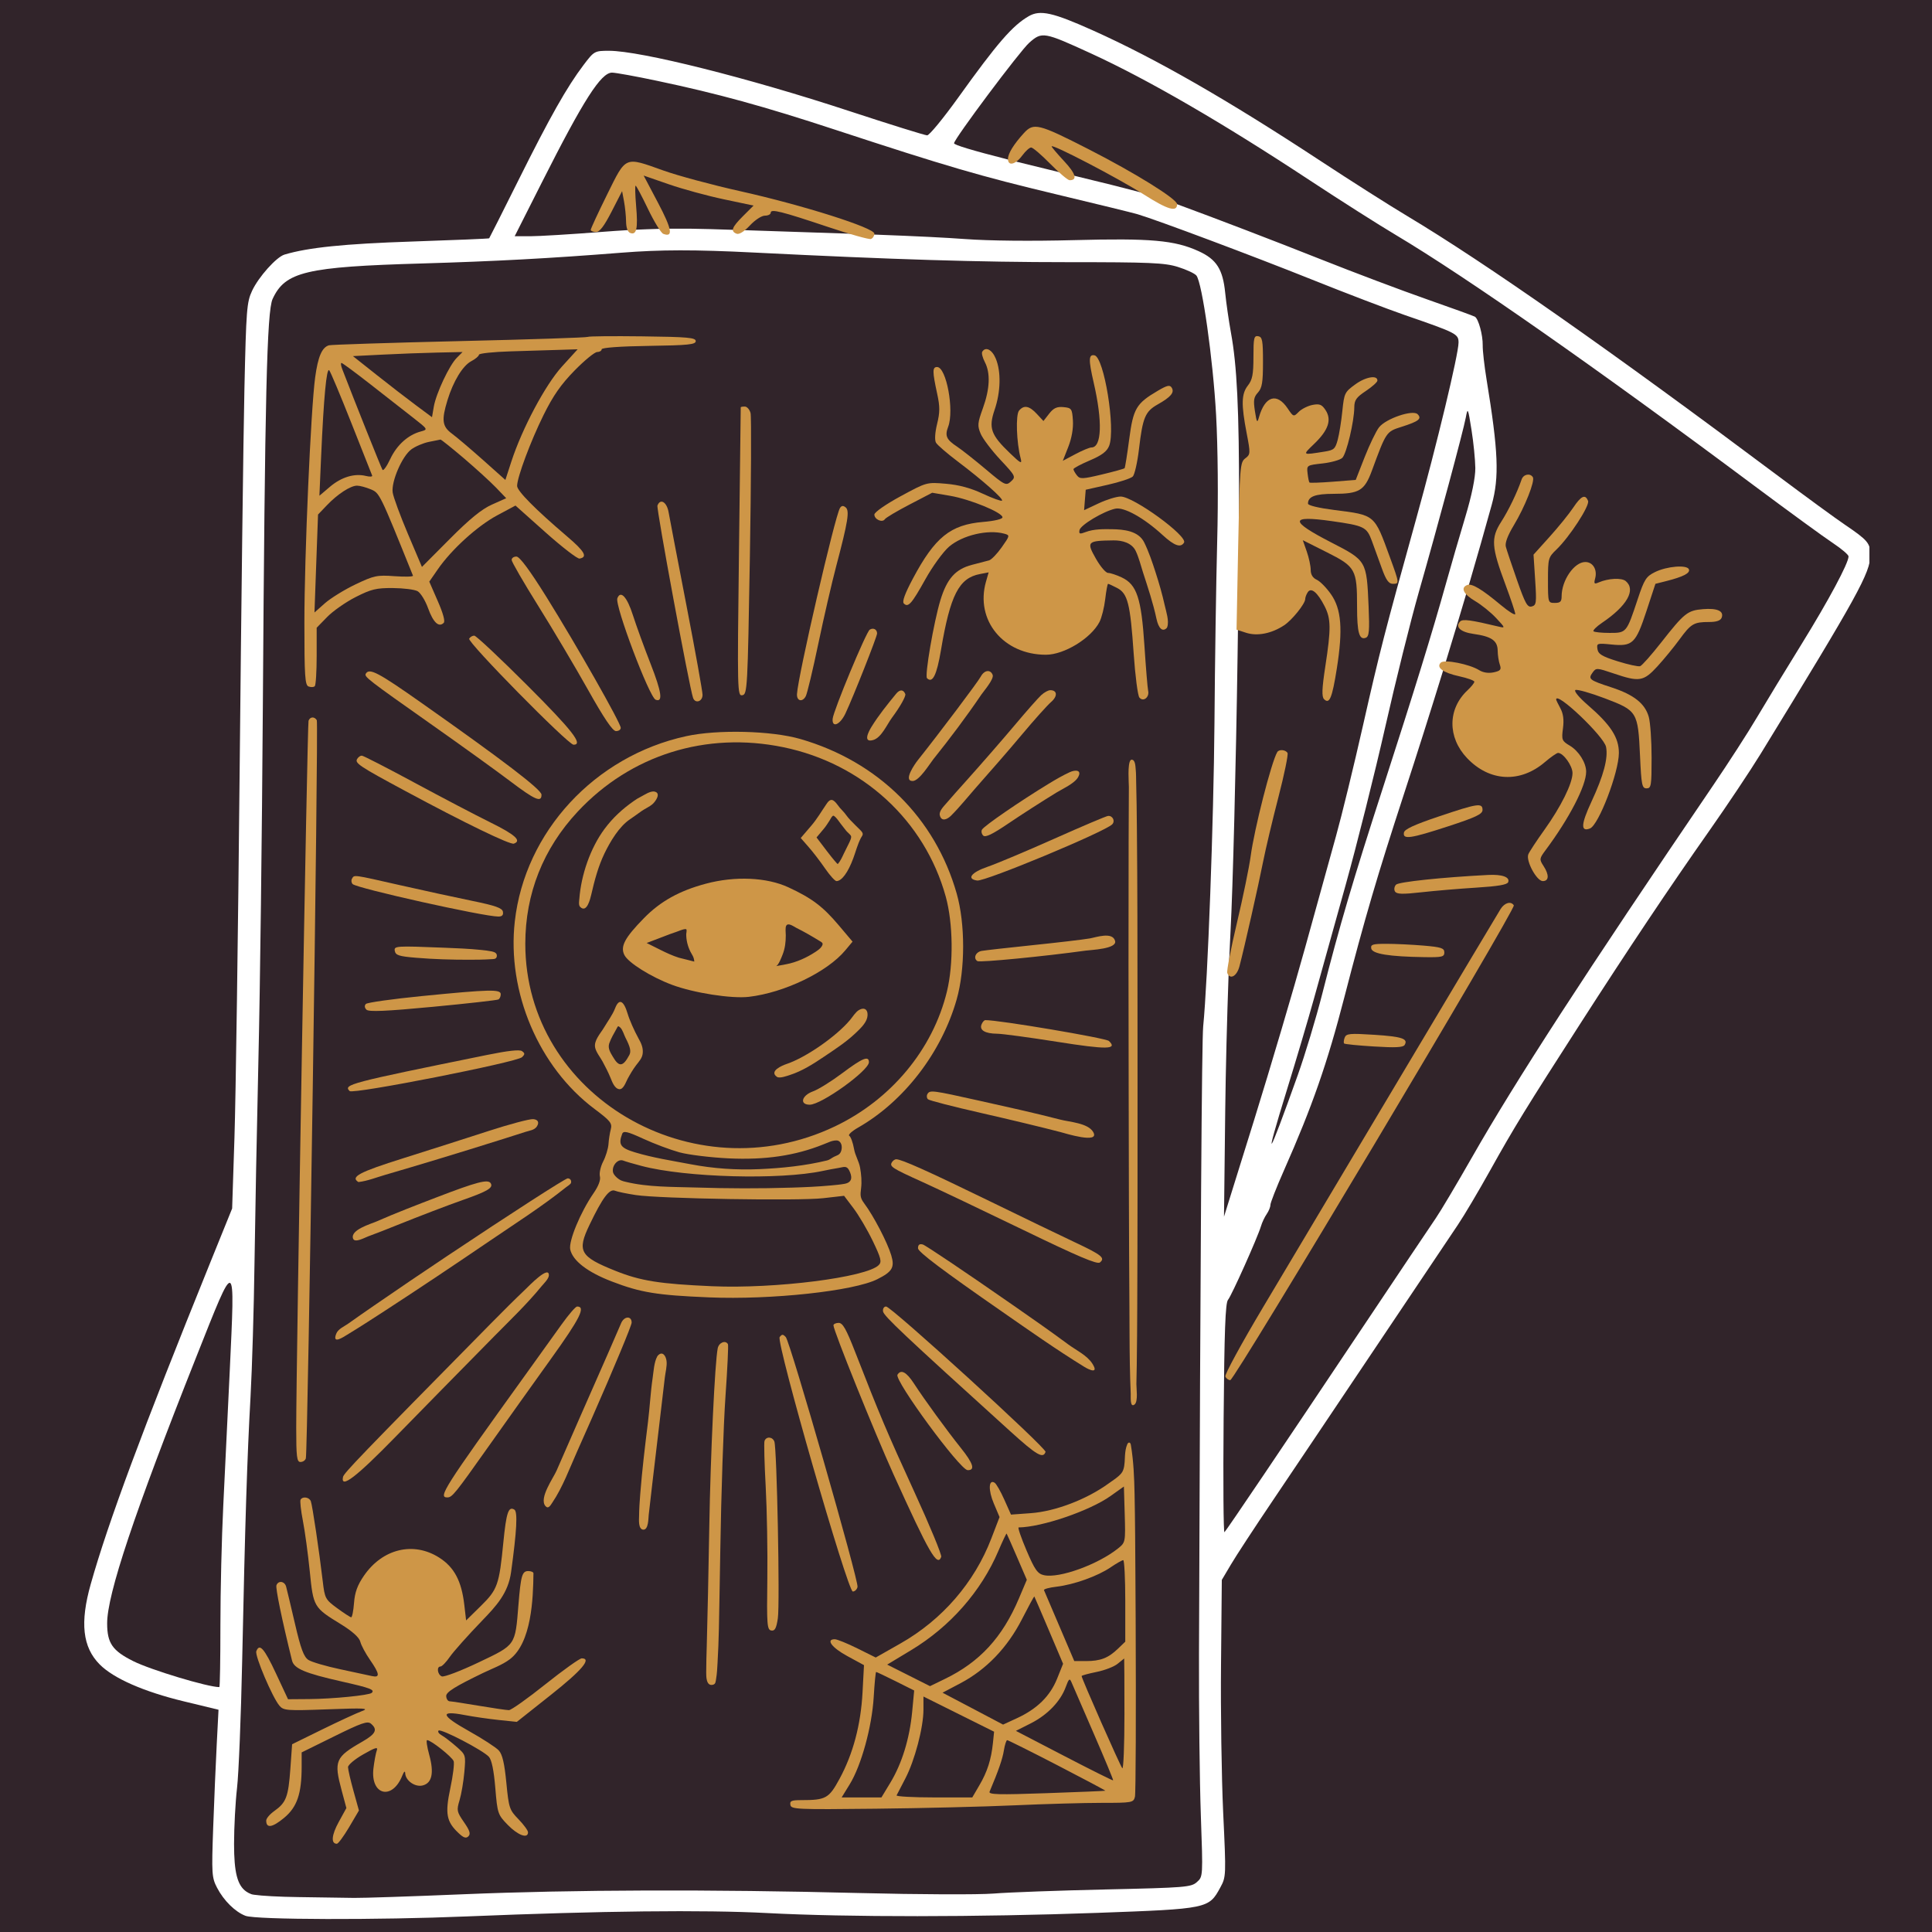
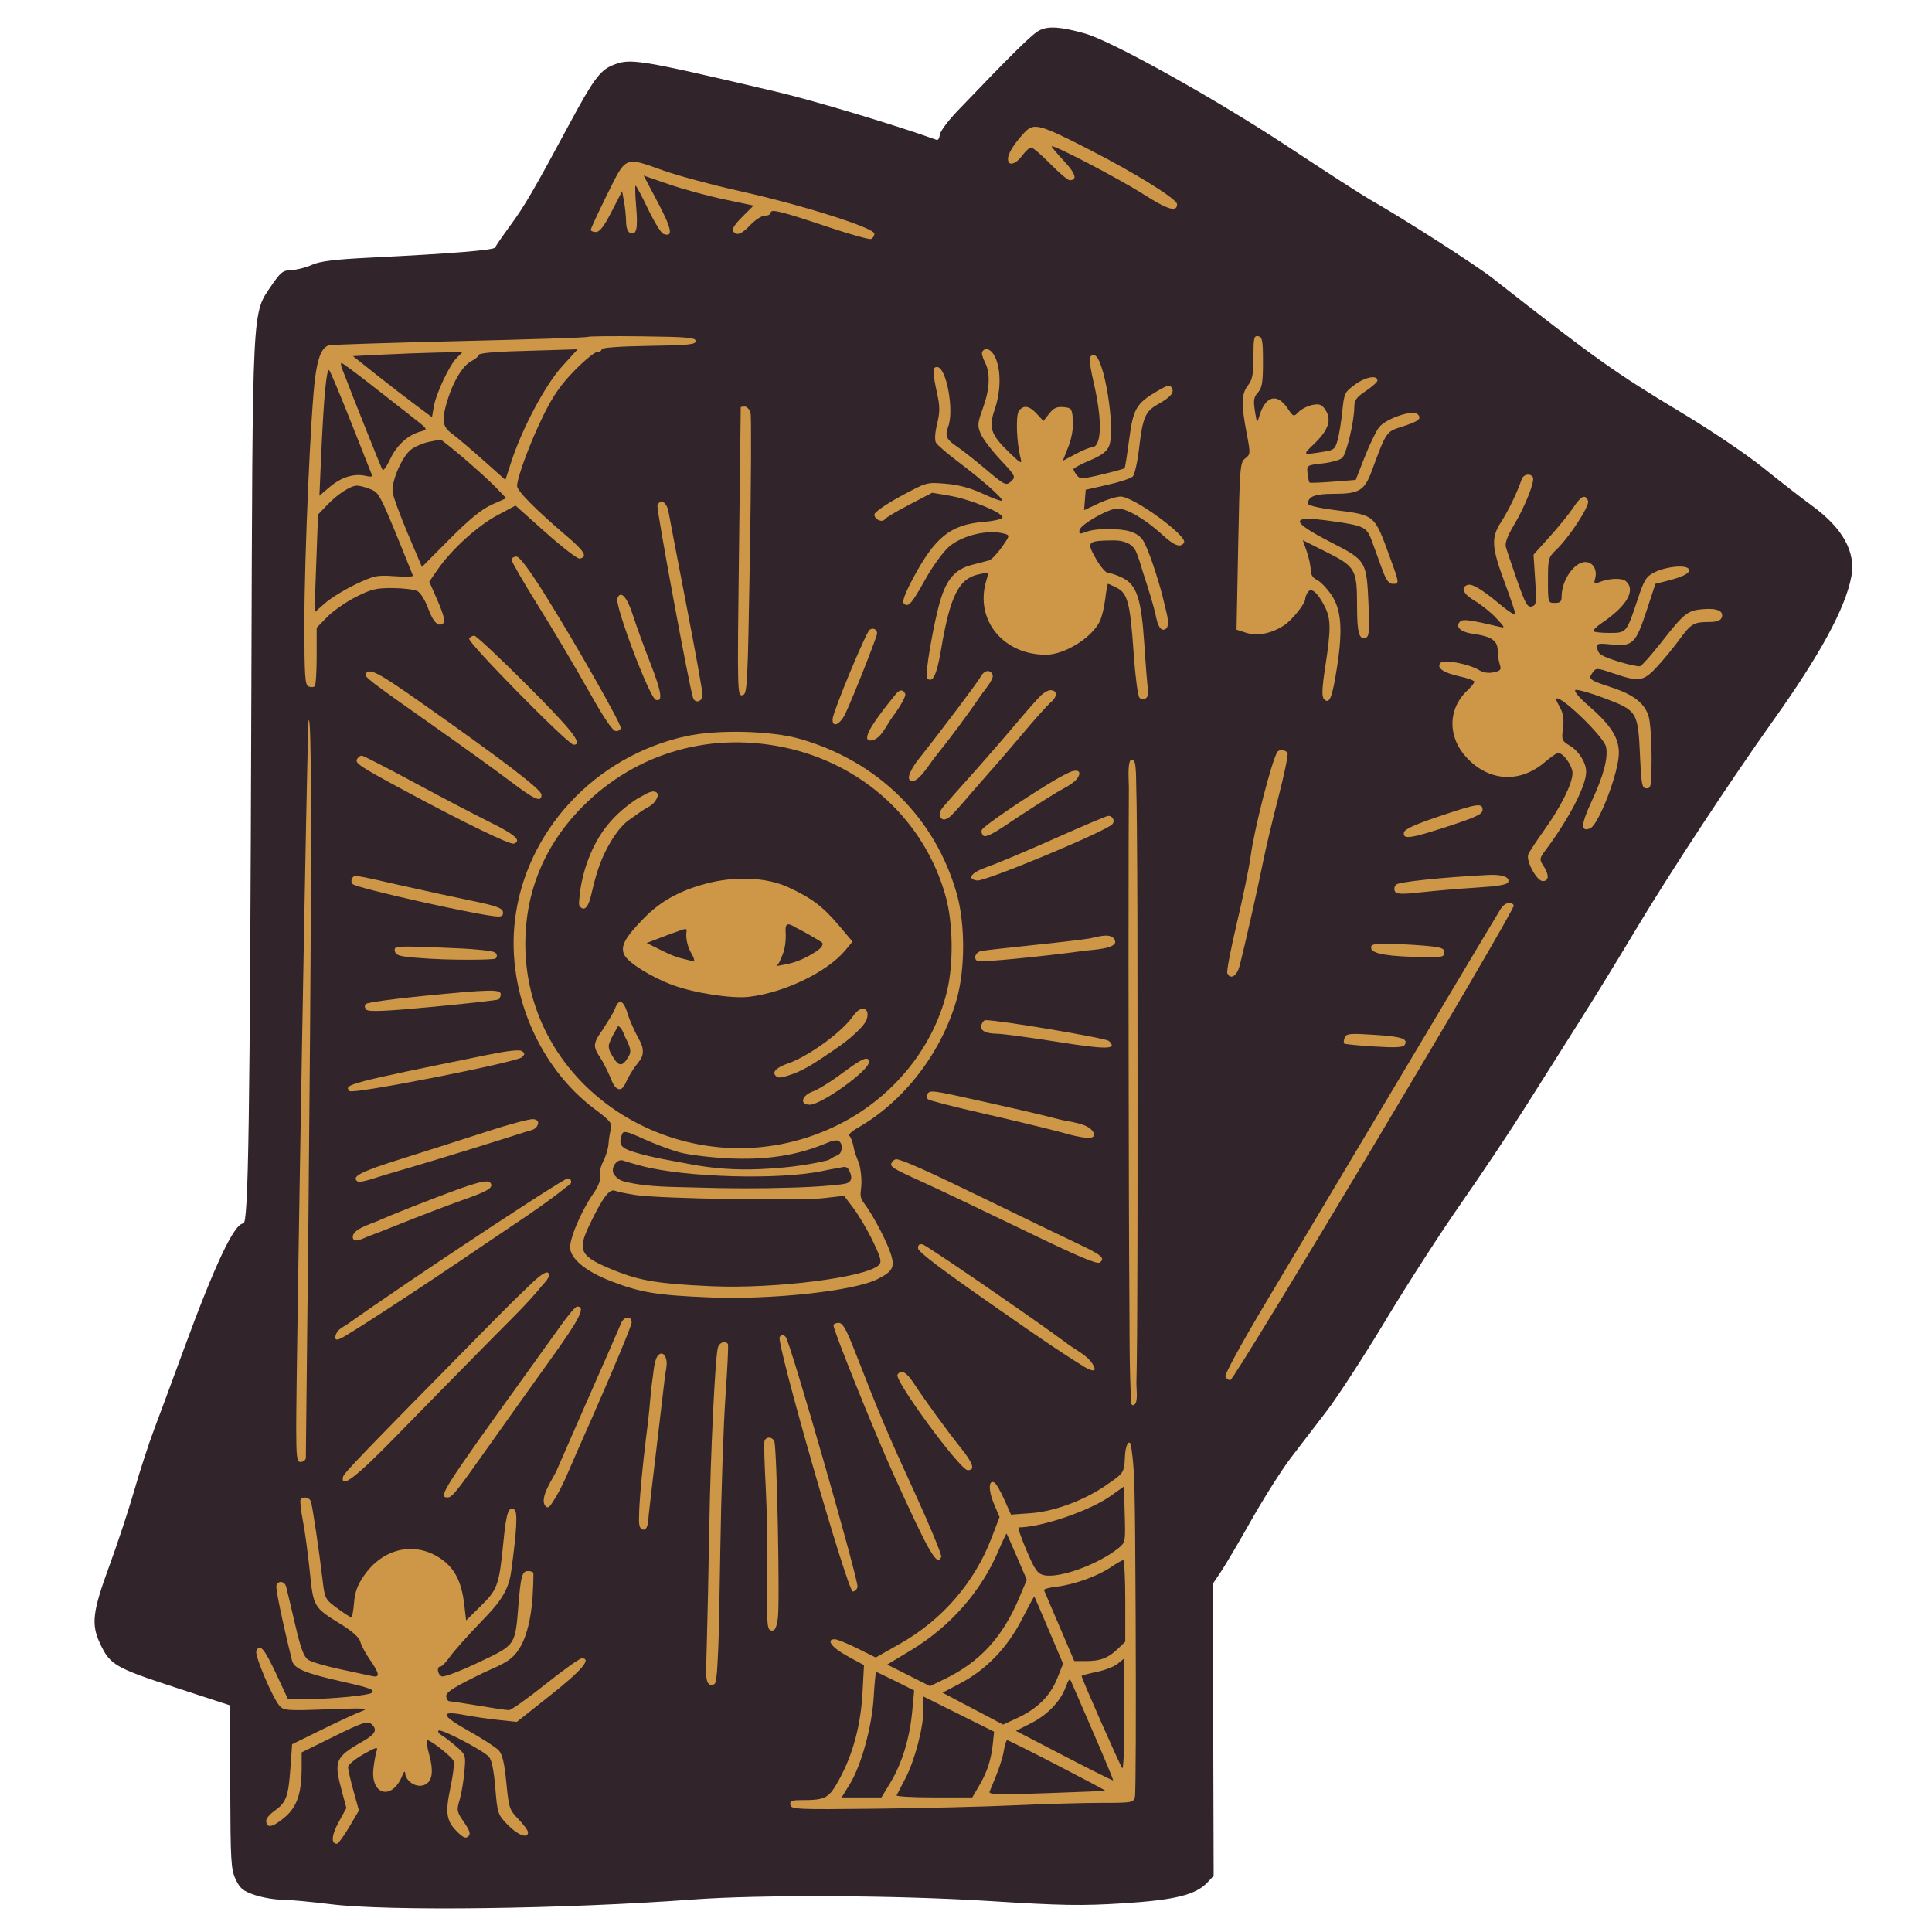
<svg xmlns="http://www.w3.org/2000/svg" width="500" zoomAndPan="magnify" viewBox="0 0 375 375" height="500" preserveAspectRatio="xMidYMid meet" version="1.0">
  <defs>
    <clipPath id="38e7334a6d">
      <path d="M 16.352 2.512 L 362.852 2.512 L 362.852 372.48 L 16.352 372.48 Z M 16.352 2.512 " clip-rule="nonzero" />
    </clipPath>
  </defs>
  <rect x="-37.5" width="450" fill="#ffffff" y="-37.5" height="450" fill-opacity="1" />
-   <rect x="-37.5" width="450" fill="#31242a" y="-37.5" height="450" fill-opacity="1" />
  <path fill="#31242a" d="M 201.852 5.84 C 200.445 6.5 196.91 9.969 185.816 21.559 C 183.996 23.465 182.441 25.57 182.398 26.191 C 182.352 26.828 182.082 27.246 181.789 27.141 C 173.742 24.25 157.797 19.465 150.504 17.758 C 123.457 11.418 122.316 11.238 118.797 12.711 C 116.465 13.688 115.082 15.578 110.613 23.887 C 103.645 36.859 101.816 39.996 99.062 43.738 C 97.547 45.805 96.223 47.734 96.129 48.027 C 95.965 48.551 87.723 49.223 71.898 50.004 C 64.965 50.344 62.102 50.699 60.516 51.414 C 59.352 51.938 57.562 52.391 56.547 52.422 C 54.93 52.465 54.441 52.844 52.723 55.383 C 48.887 61.047 49.039 58.031 48.789 133.727 C 48.512 218.422 48.223 237.477 47.23 237.477 C 45.469 237.477 41.742 245.363 35.605 262.09 C 33.469 267.914 30.887 274.883 29.867 277.574 C 28.852 280.266 27.145 285.516 26.082 289.219 C 25.012 292.953 22.848 299.516 21.23 303.91 C 17.945 312.855 17.66 315.266 19.438 319.051 C 21.363 323.145 22.352 323.719 33.941 327.512 L 44.637 331.012 L 44.688 346.84 C 44.738 361.289 44.828 362.852 45.746 364.785 C 46.594 366.562 47.176 367.043 49.398 367.801 C 50.883 368.305 53.211 368.711 54.695 368.727 C 56.16 368.742 60.41 369.137 64.219 369.609 C 75.348 370.996 109.375 370.555 134.414 368.699 C 147.566 367.727 173.953 367.855 191.949 368.984 C 206.082 369.871 209.895 369.938 217.887 369.438 C 228.051 368.801 232.074 367.805 234.375 365.367 L 235.57 364.094 L 235.488 335.75 L 235.41 307.402 L 236.945 305.125 C 237.793 303.871 240.473 299.332 242.926 294.988 C 245.383 290.648 248.793 285.27 250.547 282.973 C 252.297 280.688 255.449 276.57 257.562 273.816 C 259.668 271.07 264.824 263.125 268.996 256.188 C 273.168 249.254 279.766 239.031 283.633 233.508 C 287.523 227.949 293.207 219.422 296.336 214.449 C 299.469 209.473 304.18 202.02 306.871 197.777 C 309.547 193.555 314.301 185.812 317.426 180.574 C 323.875 169.766 335.801 151.617 344.211 139.812 C 353.297 127.059 358.188 118.047 359.344 111.918 C 360.246 107.133 357.688 102.52 351.707 98.156 C 349.672 96.672 345.434 93.375 342.309 90.852 C 339.156 88.297 332.066 83.512 326.402 80.113 C 313.578 72.422 309.57 69.566 289.719 54.004 C 286.367 51.375 272.41 42.426 265.898 38.73 C 264.438 37.902 257.324 33.309 250.02 28.484 C 236.047 19.25 215.785 7.953 210.582 6.5 C 205.926 5.199 203.598 5.023 201.852 5.84 " fill-opacity="1" fill-rule="nonzero" />
  <g clip-path="url(#38e7334a6d)">
-     <path fill="#ffffff" d="M 49.316 367.77 C 49.055 367.73 48.867 367.695 48.762 367.648 C 48.426 367.52 48.121 367.367 47.844 367.18 C 46.055 365.969 45.43 363.406 45.43 357.902 C 45.43 354.676 45.688 349.84 46.008 347.051 C 46.332 344.277 46.777 333.238 47.004 322.434 C 47.574 295.391 47.973 282.855 48.629 271.086 C 48.934 265.555 49.281 253.887 49.398 245.152 C 49.52 236.398 49.859 218.582 50.164 205.453 C 50.477 192.355 50.855 161.73 51.016 137.43 C 51.414 76.773 51.809 60.426 52.91 58.031 C 55.359 52.738 59.355 51.785 81.953 51.137 C 96.141 50.719 106.719 50.152 120.598 49.051 C 128.172 48.449 134.836 48.438 146.371 49.02 C 173.531 50.379 190.078 50.887 207.141 50.887 C 223.238 50.887 226.059 51.008 228.633 51.812 C 230.277 52.324 231.871 53.066 232.215 53.477 C 233.336 54.824 235.453 69.781 236.043 80.527 C 236.391 86.875 236.48 96.723 236.254 105.145 C 236.055 112.859 235.812 128.699 235.727 140.34 C 235.574 159.242 234.426 190.348 233.539 199.207 C 233.266 202.023 233.004 240.703 232.723 321.113 C 232.691 331.75 232.848 345.785 233.082 352.344 C 233.504 364.258 233.504 364.258 232.312 365.312 C 231.199 366.305 230.086 366.395 214.633 366.742 C 205.582 366.945 195.758 367.301 192.852 367.539 C 189.934 367.77 178.293 367.727 166.91 367.438 C 137.852 366.703 111.172 366.785 89.895 367.676 C 79.836 368.098 70.32 368.41 68.719 368.383 C 67.121 368.355 62.238 368.285 57.895 368.223 C 54.238 368.18 50.734 367.984 49.32 367.77 Z M 43.336 292.266 C 43.031 298.371 42.781 308.805 42.781 315.422 C 42.781 322.039 42.691 327.465 42.574 327.465 C 40.324 327.465 29.23 324.121 25.844 322.418 C 21.82 320.402 20.809 318.941 20.797 315.129 C 20.77 309.527 26.082 293.641 38.043 263.52 C 45.883 243.773 45.629 243.668 44.586 266.277 C 44.203 274.48 43.645 286.133 43.336 292.266 Z M 284.402 100.379 C 283.301 104.027 281.633 109.793 280.668 113.238 C 277.98 122.859 274.527 134.043 268.551 152.52 C 262.57 170.992 260.004 179.703 256.648 192.91 C 255.449 197.617 253.301 204.75 251.875 208.734 C 245.918 225.406 245.215 226.359 249.789 211.539 C 251.543 205.875 253.914 197.871 255.047 193.805 C 256.184 189.73 258.934 179.859 261.164 171.863 C 263.391 163.871 266.852 150.055 268.863 141.164 C 270.871 132.27 273.809 120.465 275.391 114.934 C 279.141 101.809 284 83.75 284.508 81.059 C 284.883 79.035 284.938 79.152 285.617 83.441 C 286.016 85.926 286.34 89.242 286.359 90.852 C 286.375 92.711 285.672 96.145 284.402 100.379 Z M 164.801 45.355 C 159.266 45.156 152.617 44.934 144.582 44.68 C 143.82 44.656 143.047 44.629 142.258 44.609 C 140.812 44.566 139.328 44.52 137.797 44.469 C 135.102 44.387 132.527 44.359 129.949 44.387 C 129.277 44.398 128.598 44.41 127.918 44.426 C 126.453 44.461 124.973 44.516 123.461 44.586 C 122.918 44.613 122.371 44.641 121.82 44.668 C 120.215 44.762 118.562 44.875 116.84 45.008 C 110.855 45.477 104.574 45.855 102.918 45.855 L 99.898 45.855 L 105.191 35.375 C 113.266 19.391 116.648 14.098 118.797 14.098 C 119.473 14.098 123.406 14.809 127.582 15.695 C 139.223 18.148 148.281 20.633 162.148 25.195 C 183.801 32.305 190.285 34.199 204.977 37.707 C 212.754 39.562 219.898 41.312 220.801 41.582 C 224.52 42.68 243.301 49.719 254.625 54.258 C 261.238 56.91 269.371 60.012 272.621 61.137 C 282.734 64.625 283.102 64.816 283.102 66.5 C 283.102 68.727 278.871 86.352 274.898 100.641 C 268.684 123.035 267.832 126.344 264.555 140.82 C 262.797 148.602 260.438 158.273 259.332 162.234 C 258.234 166.199 255.508 176.02 253.301 184.012 C 251.09 192.008 246.641 207.035 243.434 217.367 L 237.578 236.156 L 237.816 215.508 C 237.91 207.496 238.172 197.352 238.465 189.293 C 238.508 188.156 238.551 187.062 238.598 186.02 C 238.68 183.965 238.77 182.117 238.852 180.57 C 239.285 172.715 239.902 148.652 240.215 127.105 C 240.238 125.461 240.262 123.859 240.281 122.301 C 240.414 112.633 240.492 104.637 240.5 97.949 C 240.535 79.25 240.066 70.801 238.938 64.648 C 238.516 62.316 238.008 58.816 237.812 56.863 C 237.355 52.262 236.133 50.34 232.656 48.754 C 228 46.625 223.34 46.219 208.465 46.609 C 200.156 46.828 192.02 46.746 187.293 46.398 C 183.645 46.129 178.27 45.855 169.691 45.531 C 168.164 45.469 166.543 45.414 164.801 45.355 Z M 349.668 125.047 C 346.621 129.969 342.742 136.348 341.035 139.23 C 339.336 142.113 335.492 148.07 332.504 152.465 C 307.707 188.938 294.137 209.859 285.785 224.508 C 282.797 229.746 279.609 235.109 278.711 236.414 C 277.805 237.73 271.203 247.59 263.984 258.387 C 249.066 280.723 238.176 296.867 237.668 297.398 C 237.473 297.602 237.398 287.715 237.504 275.43 C 237.641 258.336 237.844 252.906 238.355 252.297 C 239.062 251.453 244.062 240.285 244.754 238.008 C 244.973 237.266 245.465 236.227 245.863 235.652 C 246.266 235.066 246.582 234.297 246.582 233.879 C 246.582 233.465 247.75 230.488 249.199 227.207 C 254.715 214.742 257.625 206.402 260.945 193.539 C 264.898 178.254 267.34 169.938 272.512 154.105 C 275.059 146.312 277.633 138.18 280.105 130.168 C 280.281 129.578 280.465 128.984 280.645 128.395 C 281.996 123.969 283.32 119.59 284.574 115.34 C 284.754 114.719 284.938 114.102 285.121 113.488 C 286.723 108.035 288.207 102.812 289.539 97.996 C 291.031 92.609 290.828 87.625 288.539 73.645 C 288.109 70.996 287.773 68.059 287.793 67.031 C 287.828 65.02 286.98 61.918 286.281 61.473 C 286.043 61.328 281.859 59.809 276.938 58.086 C 272.031 56.367 262.777 52.879 256.371 50.332 C 247.32 46.738 236.016 42.41 228.469 39.637 C 227.188 39.168 226.016 38.742 224.984 38.371 C 224.438 38.172 223.121 37.801 221.324 37.316 C 218.176 36.48 213.523 35.309 208.836 34.191 C 208.738 34.172 208.633 34.145 208.535 34.121 C 207.492 33.875 206.488 33.629 205.516 33.398 C 202.41 32.652 199.66 31.973 197.262 31.375 C 196.711 31.23 196.172 31.098 195.66 30.965 C 188.703 29.191 185.18 28.133 185.18 27.805 C 185.18 26.984 197.984 9.867 199.785 8.285 C 202.254 6.113 202.594 6.168 211.75 10.367 C 222.832 15.453 237.266 23.82 254.258 35.02 C 260.078 38.852 267.582 43.625 270.93 45.613 C 284.645 53.781 310.148 71.625 340.535 94.309 C 347.258 99.324 354.078 104.293 355.758 105.402 C 357.445 106.527 358.801 107.676 358.801 108 C 358.801 109.316 354.938 116.523 349.668 125.047 Z M 358.062 101.824 C 356.281 100.621 350.543 96.426 345.301 92.504 C 312.535 67.977 288.367 51.039 273.047 41.875 C 269.699 39.875 262.195 35.105 256.371 31.277 C 238.273 19.379 224.305 11.367 212.176 5.926 C 204.34 2.406 201.895 1.867 199.68 3.141 C 196.512 4.977 193.602 8.324 185.973 18.965 C 183.082 22.988 180.383 26.27 179.961 26.27 C 179.543 26.27 172.734 24.148 164.848 21.559 C 145.262 15.113 124.305 9.859 118.219 9.859 C 115.41 9.859 115.316 9.91 113.27 12.613 C 110.043 16.871 106.734 22.723 100.645 34.949 C 97.582 41.094 95.02 46.176 94.949 46.254 C 94.875 46.328 88.145 46.609 80.047 46.879 C 66.812 47.32 59.824 48.039 55.223 49.414 C 53.648 49.887 50.191 53.742 48.93 56.445 C 47.895 58.645 47.785 60.094 47.441 75.5 C 47.238 84.672 46.82 118.008 46.516 149.605 C 46.211 181.207 45.758 213.23 45.508 220.801 L 45.059 234.566 L 40.773 245.152 C 27.602 277.707 21.004 295.453 17.617 307.457 C 15.492 314.969 16.023 319.715 19.355 323.07 C 22.059 325.789 27.91 328.352 35.691 330.234 L 42.414 331.859 L 42.07 338.531 C 41.879 342.188 41.566 349.516 41.379 354.754 C 41.059 363.695 41.105 364.445 42.137 366.422 C 43.434 368.914 45.668 371.113 47.652 371.859 C 49.707 372.633 73.328 372.699 90.688 371.973 C 116.68 370.902 136.633 370.676 148.914 371.324 C 164.531 372.141 189.73 372.125 213.02 371.285 C 234.457 370.504 234.629 370.473 236.855 366.371 C 237.992 364.273 238 364.145 237.418 351.812 C 237.102 344.973 236.91 332.016 237 323.02 L 237.152 306.66 L 238.906 303.699 C 239.859 302.07 243.543 296.445 247.082 291.203 C 250.625 285.957 259.648 272.52 267.168 261.297 C 274.688 250.074 281.789 239.488 282.969 237.742 C 284.148 235.996 286.977 231.234 289.246 227.156 C 293.879 218.844 296.188 215.09 306.637 198.84 C 315.996 184.277 323.957 172.371 331.848 161.145 C 335.273 156.273 339.746 149.574 341.738 146.324 C 360.629 115.516 363.031 111.16 363.031 107.734 C 363.031 105.438 362.559 104.875 358.062 101.824 " fill-opacity="1" fill-rule="nonzero" />
-   </g>
+     </g>
  <path fill="#ce9647" d="M 198.75 25.82 C 196.766 27.992 195.648 29.797 195.648 30.852 C 195.648 32.297 197.102 31.961 198.395 30.215 C 199.059 29.316 199.82 28.629 200.148 28.629 C 200.473 28.629 202.141 30.055 203.859 31.805 C 205.574 33.551 207.266 34.98 207.613 34.98 C 209.18 34.98 208.812 33.707 206.539 31.273 C 205.207 29.844 204.121 28.559 204.121 28.414 C 204.121 27.848 217.09 34.609 222.012 37.746 C 226.672 40.715 228.473 41.242 228.473 39.637 C 228.473 38.637 220.32 33.57 211.266 28.949 C 201.582 24.004 200.633 23.766 198.75 25.82 " fill-opacity="1" fill-rule="nonzero" />
  <path fill="#ce9647" d="M 117.855 37.73 C 116.102 41.277 114.664 44.379 114.664 44.613 C 114.664 44.836 115.137 45.035 115.668 45.035 C 116.395 45.035 117.246 43.922 118.715 41.066 L 120.75 37.098 L 121.121 39.082 C 121.328 40.191 121.504 41.918 121.52 42.996 C 121.535 44.215 121.836 45.039 122.34 45.223 C 123.566 45.676 123.852 44.348 123.469 39.953 C 123.285 37.785 123.238 36.035 123.371 36.035 C 123.5 36.035 124.586 38.074 125.777 40.562 C 126.973 43.051 128.309 45.223 128.742 45.391 C 130.715 46.137 130.438 44.508 127.727 39.371 L 124.934 34.078 L 129.828 35.773 C 132.523 36.707 137.32 38.016 140.496 38.684 L 146.266 39.902 L 144.199 41.965 C 142.027 44.137 141.754 44.906 142.984 45.371 C 143.469 45.555 144.465 44.93 145.551 43.766 C 146.535 42.707 147.828 41.859 148.461 41.859 C 149.098 41.859 149.598 41.602 149.598 41.277 C 149.598 40.504 151.664 41.016 160.715 44.051 C 164.949 45.469 168.688 46.516 169.051 46.387 C 169.406 46.262 169.715 45.777 169.715 45.355 C 169.715 44.223 155.793 39.812 143.672 37.109 C 138.27 35.906 131.574 34.102 128.742 33.09 C 121.176 30.387 121.57 30.215 117.855 37.73 " fill-opacity="1" fill-rule="nonzero" />
  <path fill="#ce9647" d="M 109.086 71.133 C 105.855 74.691 101.348 83.148 99.246 89.609 L 98.094 93.156 L 93.727 89.262 C 91.344 87.145 88.617 84.824 87.723 84.172 C 85.832 82.781 85.668 81.562 86.848 77.695 C 87.98 73.992 89.816 70.98 91.477 70.105 C 92.27 69.695 92.961 69.113 92.961 68.855 C 92.961 68.594 95.738 68.297 99.18 68.195 C 102.617 68.094 106.898 67.965 108.762 67.902 L 112.121 67.797 Z M 95.473 97.945 C 93.496 98.828 91.141 100.746 87.297 104.613 L 81.898 110.039 L 79.168 103.609 C 77.664 100.059 76.344 96.465 76.219 95.586 C 75.922 93.469 78.043 88.555 79.832 87.227 C 80.621 86.641 82.164 85.988 83.273 85.766 C 84.383 85.551 85.379 85.348 85.496 85.32 C 85.617 85.293 87.609 86.891 90 88.918 C 92.379 90.949 95.164 93.488 96.27 94.633 L 98.254 96.703 Z M 76.605 111.84 C 73.172 111.59 72.602 111.715 69.008 113.426 C 66.891 114.434 64.188 116.102 63.078 117.078 L 61.039 118.883 L 61.383 109.379 L 61.73 99.871 L 63.445 98.078 C 65.512 95.906 68.035 94.266 69.301 94.266 C 69.836 94.266 70.992 94.574 71.945 94.969 C 73.691 95.695 73.691 95.695 80.156 111.73 C 80.242 111.941 78.668 111.984 76.605 111.84 Z M 62.332 88.547 C 62.84 77.113 63.375 71.352 63.902 71.875 C 64.133 72.109 66.055 76.691 68.191 82.086 C 70.316 87.492 72.133 92.074 72.234 92.301 C 72.332 92.535 71.785 92.57 71.047 92.387 C 68.82 91.828 66.281 92.59 64.055 94.473 L 61.996 96.223 Z M 66.281 70.445 C 66.453 70.445 69.008 72.328 71.969 74.648 C 74.934 76.977 78.637 79.871 80.23 81.109 C 83.086 83.34 83.102 83.363 81.684 83.746 C 79.219 84.402 77.023 86.375 75.754 89.078 C 75.086 90.508 74.406 91.457 74.242 91.191 C 73.984 90.789 68.773 77.75 66.434 71.66 C 66.168 70.977 66.102 70.445 66.281 70.445 Z M 74.246 68.832 C 77.422 68.672 82.18 68.488 84.887 68.434 L 89.781 68.328 L 88.672 69.441 C 87.207 70.902 84.637 76.375 84.195 78.965 L 83.852 80.977 L 80.785 78.699 C 79.09 77.445 75.648 74.789 73.105 72.77 L 68.504 69.121 Z M 124.691 65.285 C 118.98 65.215 114.227 65.258 114.082 65.391 C 113.934 65.523 102.73 65.895 89.23 66.207 C 75.73 66.527 64.285 66.898 63.848 67.023 C 62.492 67.422 61.719 69.223 61.172 73.25 C 60.328 79.473 59.082 107.867 59.082 120.891 C 59.082 131.262 59.199 132.996 59.898 133.25 C 60.379 133.418 60.879 133.395 61.094 133.195 C 61.301 133.008 61.465 130.367 61.465 127.352 L 61.465 121.844 L 63.504 119.754 C 64.613 118.609 67.129 116.852 69.035 115.887 C 72.055 114.355 73.027 114.117 76.258 114.141 C 78.32 114.156 80.461 114.426 81.047 114.746 C 81.637 115.074 82.551 116.551 83.102 118.086 C 84.098 120.836 85.18 121.844 86.129 120.891 C 86.434 120.59 86.008 119.035 84.965 116.656 L 83.324 112.895 L 84.969 110.516 C 87.633 106.652 92.645 102.098 96.508 100.027 L 100.055 98.129 L 105.898 103.344 C 109.133 106.223 112.082 108.496 112.492 108.422 C 114.117 108.129 113.5 107.035 110.055 104.105 C 103.918 98.871 100.371 95.293 100.371 94.32 C 100.371 92.656 102.988 85.633 105.504 80.555 C 107.363 76.793 108.883 74.617 111.516 71.926 C 113.43 69.969 115.43 68.328 115.906 68.328 C 116.383 68.328 116.781 68.086 116.781 67.797 C 116.781 67.477 120.402 67.219 125.91 67.137 C 133.586 67.023 135.043 66.875 135.043 66.207 C 135.043 65.535 133.48 65.395 124.691 65.285 " fill-opacity="1" fill-rule="nonzero" />
  <path fill="#ce9647" d="M 243.293 69.281 C 243.293 72.668 243.086 73.723 242.211 74.836 C 240.953 76.441 240.898 78.488 241.969 84.047 C 242.734 88.02 242.719 88.207 241.703 88.969 C 240.699 89.727 240.629 90.586 240.328 105.988 L 240.012 122.215 L 241.863 122.82 C 244.035 123.527 246.84 122.973 249.273 121.352 C 250.809 120.328 253.324 117.195 253.34 116.285 C 253.344 115.953 253.555 115.387 253.828 114.961 C 254.484 113.941 255.723 114.961 257.102 117.66 C 258.348 120.098 258.371 122.004 257.242 129.359 C 256.586 133.648 256.523 135.234 257 135.711 C 258.043 136.758 258.566 135.5 259.473 129.785 C 260.68 122.16 260.367 118.219 258.336 115.332 C 257.445 114.062 256.223 112.82 255.574 112.527 C 254.812 112.18 254.406 111.523 254.406 110.621 C 254.406 109.859 254.066 108.266 253.641 107.047 L 252.871 104.852 L 257.531 107.191 C 263.121 110 263.406 110.516 263.406 117.766 C 263.406 122.797 263.824 124.277 265.102 123.789 C 265.75 123.539 265.848 122.426 265.645 117.715 C 265.262 108.82 265.262 108.82 258.379 105.281 C 250.25 101.098 250.277 99.984 258.484 101.148 C 264.781 102.039 265.273 102.277 266.266 104.957 C 266.738 106.227 267.594 108.582 268.199 110.277 C 269.008 112.555 269.547 113.32 270.34 113.32 C 271.652 113.32 271.645 113.266 269.75 108.078 C 266.738 99.82 266.949 100 259.012 98.992 C 255.945 98.602 253.879 98.105 253.879 97.758 C 253.879 96.379 255.254 95.852 258.855 95.852 C 263.832 95.852 264.852 95.234 266.285 91.352 C 269.07 83.785 269.07 83.785 272.035 82.848 C 275.371 81.793 276.035 81.27 275.156 80.395 C 274.23 79.469 269.008 81.242 267.676 82.938 C 267.105 83.66 265.848 86.27 264.887 88.707 L 263.145 93.152 L 258.75 93.496 C 256.312 93.688 254.273 93.758 254.168 93.656 C 254.062 93.551 253.902 92.781 253.801 91.883 C 253.613 90.309 253.641 90.293 256.711 89.953 C 258.406 89.762 260.141 89.27 260.547 88.863 C 261.367 88.047 262.852 81.773 262.867 79.074 C 262.879 77.66 263.25 77.129 265.102 75.895 C 266.32 75.082 267.336 74.176 267.352 73.887 C 267.414 72.746 265.102 73.125 263.09 74.586 C 261 76.102 260.906 76.293 260.547 79.789 C 260.344 81.801 259.941 84.285 259.648 85.371 C 259.176 87.121 258.906 87.363 257.16 87.645 C 252.66 88.359 252.734 88.418 255.148 86.086 C 257.848 83.477 258.516 81.465 257.289 79.602 C 256.57 78.508 256.129 78.332 254.754 78.594 C 253.852 78.77 252.621 79.391 252.078 79.945 C 251.105 80.945 251.039 80.926 249.941 79.285 C 247.844 76.148 245.539 76.852 244.367 80.977 C 244.027 82.184 243.93 82.039 243.582 79.812 C 243.254 77.695 243.348 77.09 244.168 76.188 C 244.969 75.301 245.145 74.23 245.145 70.258 C 245.145 66.078 245.02 65.395 244.219 65.258 C 243.398 65.117 243.293 65.574 243.293 69.281 " fill-opacity="1" fill-rule="nonzero" />
  <path fill="#ce9647" d="M 190.652 68.273 C 190.488 68.539 190.719 69.438 191.16 70.285 C 192.266 72.406 192.137 75.473 190.781 79.23 C 189.73 82.145 189.691 82.633 190.355 84.207 C 190.766 85.164 192.488 87.438 194.168 89.234 C 197.141 92.414 197.207 92.547 196.234 93.445 C 195.277 94.328 195.043 94.215 191.34 91.09 C 189.219 89.305 186.676 87.293 185.754 86.684 C 183.688 85.316 183.367 84.594 184.039 82.832 C 185.246 79.656 183.688 71.238 181.887 71.238 C 180.961 71.238 180.961 72.086 181.906 76.426 C 182.449 78.914 182.449 80.027 181.887 82.301 C 181.473 83.996 181.391 85.43 181.676 85.926 C 181.938 86.379 183.848 88.027 185.914 89.586 C 190.73 93.223 194.82 96.844 194.488 97.176 C 194.34 97.32 192.66 96.715 190.758 95.828 C 188.379 94.719 186.125 94.109 183.582 93.895 C 179.875 93.578 179.875 93.578 174.797 96.328 C 171.938 97.879 169.715 99.43 169.715 99.875 C 169.715 100.828 171.27 101.516 171.75 100.777 C 171.941 100.484 174.082 99.211 176.516 97.945 L 180.938 95.641 L 184.43 96.238 C 188.293 96.902 194.566 99.473 194.582 100.406 C 194.59 100.75 193.055 101.117 190.836 101.305 C 184.48 101.84 181.469 104.27 177.184 112.316 C 175.637 115.227 175.07 116.773 175.43 117.133 C 176.277 117.98 176.938 117.238 179.621 112.422 C 181.004 109.934 183.09 107.07 184.219 106.105 C 186.824 103.883 191.734 102.723 194.91 103.582 C 196.051 103.891 196.039 103.953 194.434 106.227 C 193.539 107.496 192.422 108.652 191.973 108.77 C 191.52 108.887 190.039 109.27 188.664 109.633 C 185.449 110.473 183.805 112.316 182.531 116.496 C 181.246 120.73 179.453 131.156 179.93 131.637 C 181 132.707 181.824 131.055 182.641 126.184 C 184.441 115.492 186.129 112.199 190.199 111.422 L 191.895 111.098 L 191.379 112.898 C 189.25 120.375 194.75 127.086 203.008 127.086 C 206.559 127.086 211.754 123.906 213.406 120.73 C 213.832 119.91 214.332 117.926 214.523 116.285 C 214.715 114.645 214.961 113.32 215.078 113.32 C 215.195 113.32 215.977 113.68 216.824 114.121 C 218.887 115.191 219.379 117.133 220.043 126.816 C 220.34 131.16 220.84 135.016 221.156 135.395 C 221.906 136.305 223.145 135.344 222.852 134.07 C 222.742 133.578 222.414 129.625 222.133 125.336 C 221.527 116.074 220.656 113.457 217.727 112.078 C 216.719 111.602 215.508 111.203 215.078 111.203 C 214.637 111.203 213.594 109.984 212.723 108.453 C 210.836 105.129 211 104.953 216.137 104.891 C 217.809 104.871 219.695 105.363 220.449 106.957 C 221.059 108.25 221.418 109.727 221.852 111.086 C 222.809 114.047 223.82 117.047 224.469 120.098 C 224.879 122.004 225.652 122.703 226.461 121.898 C 226.52 121.836 226.543 121.754 226.57 121.676 C 226.957 120.5 226.348 118.711 226.09 117.562 C 225.602 115.359 224.973 113.18 224.277 111.031 C 223.652 109.094 222.992 107.133 222.098 105.301 C 220.992 103.031 218.121 102.75 215.797 102.719 C 214.164 102.695 212.289 102.672 210.738 103.266 C 209.574 103.711 209.391 103.656 209.531 102.895 C 209.719 101.91 214.125 99.266 216.453 98.738 C 218.145 98.352 222.012 100.5 225.664 103.852 C 227.941 105.938 229.164 106.371 229.816 105.328 C 230.594 104.078 220 96.371 217.516 96.379 C 216.703 96.379 214.762 96.98 213.227 97.707 L 210.422 99.027 L 210.578 97.043 L 210.738 95.059 L 214.973 94.105 C 217.301 93.582 219.504 92.855 219.871 92.492 C 220.23 92.129 220.777 89.715 221.082 87.121 C 221.797 81.031 222.285 79.863 224.711 78.5 C 227.254 77.066 227.996 76.184 227.438 75.262 C 227.07 74.656 226.566 74.77 224.711 75.859 C 220.535 78.316 219.965 79.285 219.176 85.266 C 218.785 88.23 218.383 90.762 218.281 90.879 C 218.18 90.992 216.215 91.539 213.887 92.094 C 210.074 93.004 209.617 93.02 209.016 92.254 C 208.645 91.777 208.355 91.254 208.355 91.062 C 208.355 90.875 209.785 90.109 211.531 89.367 C 213.859 88.379 214.859 87.625 215.285 86.535 C 216.566 83.254 214.301 69.312 212.434 68.965 C 211.289 68.75 211.258 69.809 212.281 74.254 C 214.027 81.824 213.852 86.852 211.848 86.852 C 211.473 86.852 210.051 87.445 208.727 88.152 L 206.289 89.445 L 207.352 86.746 C 208.016 85.055 208.352 83.141 208.25 81.613 C 208.102 79.336 207.98 79.168 206.422 79.02 C 205.152 78.898 204.492 79.199 203.645 80.289 L 202.531 81.719 L 201.254 80.344 C 199.785 78.754 198.738 78.562 197.793 79.707 C 197.117 80.531 197.297 85.902 198.109 88.969 C 198.414 90.121 198.141 89.988 196.023 87.953 C 192.316 84.395 191.852 83.074 193.051 79.551 C 194.242 76.055 194.332 72.129 193.277 69.598 C 192.555 67.852 191.301 67.219 190.652 68.273 " fill-opacity="1" fill-rule="nonzero" />
  <path fill="#ce9647" d="M 143.777 79.047 C 143.777 79.117 143.621 91.75 143.434 107.152 C 143.098 134.363 143.117 135.125 144.094 134.941 C 145.059 134.77 145.117 133.621 145.551 108.105 C 145.797 93.445 145.855 80.883 145.684 80.184 C 145.508 79.496 145 78.914 144.57 78.914 C 144.145 78.914 143.777 78.977 143.777 79.047 " fill-opacity="1" fill-rule="nonzero" />
  <path fill="#ce9647" d="M 295.352 93.047 C 294.461 95.641 292.832 99.023 291.367 101.305 C 289.363 104.43 289.48 106.176 292.191 113.426 C 293.238 116.234 294.109 118.836 294.109 119.172 C 294.109 119.504 292.84 118.715 291.305 117.434 C 287.598 114.34 285.691 113.199 284.793 113.547 C 283.434 114.074 284.051 115.336 286.328 116.672 C 287.547 117.391 289.387 118.875 290.402 119.965 C 292.184 121.871 292.203 121.938 290.934 121.633 C 285.426 120.316 283.926 120.117 283.414 120.625 C 282.375 121.668 283.469 122.688 286.008 123.043 C 289.504 123.531 290.676 124.344 290.699 126.289 C 290.711 127.191 290.895 128.371 291.117 129.016 C 291.449 129.965 291.25 130.211 289.926 130.5 C 288.922 130.715 287.891 130.562 287.121 130.086 C 285.215 128.898 280.336 127.941 279.656 128.617 C 278.707 129.566 280.082 130.578 283.258 131.27 C 284.844 131.613 286.168 132.094 286.168 132.324 C 286.168 132.562 285.586 133.289 284.844 133.984 C 280.977 137.598 280.938 143.125 284.754 147.145 C 289.113 151.738 295.062 152.039 299.879 147.91 C 300.992 146.957 302.164 146.141 302.418 146.141 C 303.441 146.141 305.223 148.629 305.223 150.059 C 305.223 152.066 302.988 156.57 299.734 161.121 C 298.219 163.238 296.82 165.367 296.641 165.832 C 296.148 167.102 298.273 171.02 299.453 171.02 C 300.672 171.02 300.723 169.801 299.578 168.055 C 298.766 166.816 298.793 166.625 299.977 165.039 C 304.594 158.844 307.871 152.516 307.871 149.793 C 307.871 148.043 306.441 145.77 304.695 144.73 C 303.164 143.824 303.074 143.602 303.371 141.375 C 303.59 139.734 303.434 138.523 302.871 137.484 C 302.41 136.637 302.047 135.883 302.047 135.766 C 302.047 134.094 311.324 142.91 311.734 144.977 C 312.168 147.137 311.262 150.531 308.898 155.613 C 306.855 160.008 306.773 161.516 308.613 160.805 C 310.301 160.148 314.223 149.898 314.223 146.141 C 314.223 143.137 312.633 140.691 308.191 136.848 C 306.496 135.383 305.465 134.137 305.781 133.938 C 306.082 133.75 308.664 134.477 311.473 135.539 C 317.812 137.945 317.934 138.148 318.328 146.723 C 318.586 152.387 318.715 153.02 319.598 153.02 C 320.492 153.02 320.574 152.52 320.574 147.066 C 320.574 143.785 320.328 140.23 320.027 139.152 C 319.301 136.555 317.137 134.844 312.793 133.422 C 308.453 132.004 308.203 131.809 309.137 130.523 C 309.809 129.602 309.934 129.609 313.219 130.719 C 318.191 132.41 319.008 132.277 321.688 129.359 C 322.965 127.965 324.906 125.602 325.988 124.117 C 328.23 121.047 328.77 120.73 331.742 120.73 C 333.176 120.73 333.965 120.457 334.176 119.883 C 334.648 118.602 333.332 118.004 330.527 118.238 C 327.543 118.488 326.922 118.984 322.395 124.754 C 320.523 127.137 318.703 129.191 318.352 129.305 C 318 129.426 316.051 129 313.984 128.355 C 310.969 127.414 310.219 126.961 310.066 126 C 309.887 124.852 309.988 124.816 312.793 125.098 C 316.883 125.508 317.504 124.914 319.574 118.613 L 321.316 113.32 L 323.434 112.785 C 326.719 111.949 328.082 111.246 327.82 110.516 C 327.48 109.574 323.539 109.895 321.211 111.051 C 319.516 111.891 319.148 112.473 317.883 116.285 C 315.703 122.848 315.703 122.848 312.422 122.848 C 310.891 122.848 309.477 122.703 309.301 122.531 C 309.129 122.359 309.883 121.609 310.941 120.895 C 315.809 117.613 317.59 114.477 315.547 112.781 C 314.742 112.113 312.16 112.246 310.305 113.047 C 309.434 113.422 309.344 113.32 309.621 112.262 C 310.07 110.566 309.18 109.086 307.711 109.086 C 305.555 109.086 303.109 112.633 303.109 115.754 C 303.109 116.773 302.844 117.027 301.785 117.027 C 300.477 117.027 300.461 116.973 300.461 112.633 C 300.461 108.398 300.52 108.184 302.102 106.668 C 304.641 104.234 308.598 98.152 308.242 97.227 C 307.707 95.855 306.898 96.223 305.348 98.551 C 304.555 99.746 302.496 102.285 300.777 104.191 L 297.656 107.656 L 297.973 112.555 C 298.266 117.055 298.211 117.473 297.309 117.715 C 296.48 117.938 296.043 117.16 294.453 112.605 C 293.414 109.641 292.441 106.734 292.281 106.121 C 292.09 105.395 292.629 103.953 293.84 101.941 C 295.98 98.395 297.977 93.355 297.527 92.625 C 297.012 91.785 295.699 92.039 295.352 93.047 " fill-opacity="1" fill-rule="nonzero" />
  <path fill="#ce9647" d="M 127.609 98.129 C 127.383 98.719 133.809 133.438 134.52 135.449 C 134.938 136.637 136.363 136.188 136.363 134.867 C 136.363 134.195 134.953 126.367 133.242 117.527 C 131.531 108.691 129.969 100.527 129.781 99.453 C 129.438 97.441 128.172 96.668 127.609 98.129 " fill-opacity="1" fill-rule="nonzero" />
-   <path fill="#ce9647" d="M 163.039 98.605 C 162.059 100.18 154.883 131.211 154.695 134.707 C 154.617 136.082 155.75 136.363 156.402 135.129 C 156.676 134.605 157.773 130.023 158.836 124.941 C 159.898 119.859 161.469 113.059 162.324 109.828 C 164.59 101.254 164.93 99.145 164.156 98.496 C 163.68 98.094 163.336 98.129 163.039 98.605 " fill-opacity="1" fill-rule="nonzero" />
  <path fill="#ce9647" d="M 99.312 108.691 C 99.312 109.055 101.629 113.055 104.473 117.609 C 107.316 122.16 111.652 129.465 114.133 133.887 C 117.25 139.441 118.918 141.906 119.559 141.906 C 120.09 141.906 120.484 141.633 120.484 141.27 C 120.484 140.34 111.93 125.285 106.055 115.859 C 102.816 110.672 100.852 108.027 100.238 108.027 C 99.707 108.027 99.312 108.309 99.312 108.691 " fill-opacity="1" fill-rule="nonzero" />
  <path fill="#ce9647" d="M 119.828 116.125 C 119.301 117.504 126.035 135.348 127.262 135.816 C 128.719 136.379 128.43 134.336 126.273 128.832 C 125.047 125.707 123.496 121.434 122.848 119.41 C 121.719 115.859 120.457 114.492 119.828 116.125 " fill-opacity="1" fill-rule="nonzero" />
  <path fill="#ce9647" d="M 168.812 122.219 C 168.117 122.66 161.742 137.988 161.617 139.523 C 161.465 141.367 163.062 140.688 164.109 138.465 C 165.629 135.234 170.242 123.574 170.242 122.953 C 170.242 122.16 169.508 121.781 168.812 122.219 " fill-opacity="1" fill-rule="nonzero" />
  <path fill="#ce9647" d="M 91.066 123.961 C 90.656 124.621 110.27 144.551 111.328 144.551 C 113.262 144.551 111.117 141.801 102.328 133.012 C 97.035 127.719 92.41 123.379 92.062 123.379 C 91.688 123.379 91.277 123.621 91.066 123.961 " fill-opacity="1" fill-rule="nonzero" />
  <path fill="#ce9647" d="M 71.016 130.738 C 70.637 131.344 71.203 131.781 83.961 140.773 C 89.625 144.762 96.41 149.652 98.992 151.605 C 103.863 155.289 105.129 155.836 105.102 154.238 C 105.09 153.262 97.723 147.633 81.789 136.418 C 73.43 130.531 71.707 129.621 71.016 130.738 " fill-opacity="1" fill-rule="nonzero" />
  <path fill="#ce9647" d="M 190.371 131.316 C 189.812 132.363 182.309 142.328 178.137 147.566 C 177.617 148.219 175.238 151.59 177.133 151.594 C 178.43 151.598 180.441 148.262 181.168 147.355 C 184.426 143.289 187.574 139.102 190.5 134.789 C 190.895 134.207 192.977 131.805 192.676 131 C 192.25 129.883 191.051 130.047 190.371 131.316 " fill-opacity="1" fill-rule="nonzero" />
  <path fill="#ce9647" d="M 173.941 134.652 C 172.254 136.715 170.551 138.816 169.148 141.09 C 168.57 142.027 167.434 144.242 169.516 143.629 C 171.102 143.156 172.191 140.566 173.129 139.312 C 174.707 137.191 175.879 135.113 175.715 134.707 C 175.352 133.805 174.652 133.785 173.941 134.652 " fill-opacity="1" fill-rule="nonzero" />
  <path fill="#ce9647" d="M 202.137 134.891 C 201.566 135.402 199.234 138.043 196.922 140.793 C 194.629 143.52 190.27 148.523 187.277 151.859 C 186.066 153.207 184.852 154.555 183.676 155.93 C 183.223 156.461 182.23 157.43 182.41 158.223 C 182.734 159.629 183.953 158.965 184.574 158.344 C 186.223 156.707 187.699 154.848 189.234 153.102 C 192.359 149.555 195.484 146.004 198.52 142.383 C 200.828 139.629 203.285 136.895 204.016 136.258 C 205.312 135.133 205.234 133.965 203.859 133.965 C 203.469 133.965 202.719 134.371 202.137 134.891 " fill-opacity="1" fill-rule="nonzero" />
-   <path fill="#ce9647" d="M 59.887 139.895 C 59.648 140.543 57.496 264.129 57.496 277.152 C 57.496 282.762 57.617 283.77 58.312 283.77 C 58.789 283.77 59.23 283.48 59.363 283.078 C 59.746 281.914 61.852 140.367 61.492 139.789 C 61.031 139.043 60.18 139.098 59.887 139.895 " fill-opacity="1" fill-rule="nonzero" />
+   <path fill="#ce9647" d="M 59.887 139.895 C 59.648 140.543 57.496 264.129 57.496 277.152 C 57.496 282.762 57.617 283.77 58.312 283.77 C 58.789 283.77 59.23 283.48 59.363 283.078 C 61.031 139.043 60.18 139.098 59.887 139.895 " fill-opacity="1" fill-rule="nonzero" />
  <path fill="#ce9647" d="M 183.797 192.457 C 181.07 203.68 172.961 213.441 162.039 218.641 C 134.434 231.785 101.961 212.625 101.961 183.195 C 101.961 173.453 105.43 164.711 112.148 157.52 C 122.422 146.531 137.051 141.945 152.035 145.031 C 167.438 148.203 179.488 159.285 183.57 174.035 C 184.996 179.199 185.098 187.113 183.797 192.457 Z M 120.762 220.086 C 121.012 219.438 121.758 219.605 124.879 221.039 C 126.996 222.012 130.102 223.176 131.863 223.664 C 133.625 224.145 137.902 224.668 141.445 224.84 C 148.539 225.172 154.336 224.32 159.762 222.145 C 160.234 221.957 160.707 221.754 161.188 221.574 C 161.551 221.438 162.309 221.262 162.691 221.418 C 163.477 221.754 163.504 222.875 163.219 223.543 C 162.941 224.203 162.441 224.25 161.879 224.531 C 161.422 224.758 161.066 225.109 160.547 225.238 C 156.293 226.277 151.77 226.738 147.398 226.93 C 142.926 227.129 138.434 226.816 134.035 225.977 C 130.422 225.289 126.758 224.73 123.238 223.668 C 120.43 222.824 119.98 222.16 120.762 220.086 Z M 164.812 227.145 C 165.418 228.324 165.523 229.48 163.953 229.773 C 163.07 229.934 162.172 230.012 161.281 230.094 C 158.762 230.328 156.23 230.438 153.707 230.516 C 147.449 230.715 141.191 230.691 134.941 230.492 C 130.527 230.355 125.758 230.449 121.438 229.391 C 121.133 229.32 120.824 229.246 120.535 229.113 C 119.797 228.758 119.078 228.012 118.98 227.496 C 118.742 226.227 119.938 224.875 120.961 225.266 C 121.43 225.449 123.027 225.914 124.559 226.316 C 133.086 228.559 151.391 229.055 159.711 227.273 C 160.734 227.051 161.762 226.863 162.797 226.691 C 163.773 226.531 164.312 226.199 164.812 227.145 Z M 169.398 240.863 C 171.004 244.203 171.188 244.926 170.566 245.551 C 168.199 247.938 150.445 250.191 138.219 249.656 C 128 249.207 124.32 248.621 119.426 246.656 C 112.547 243.898 111.965 242.863 114.438 237.715 C 116.949 232.477 118.293 230.68 119.375 231.121 C 119.84 231.316 121.648 231.691 123.398 231.957 C 127.984 232.664 155 233.117 159.762 232.57 L 163.836 232.105 L 165.66 234.516 C 166.668 235.844 168.348 238.691 169.398 240.863 Z M 185.699 173.453 C 181.531 158.773 170.453 147.809 155.367 143.445 C 149.754 141.82 139.277 141.559 133.191 142.891 C 115.457 146.754 101.879 161.43 99.922 178.852 C 98.379 192.562 104.578 207.137 115.402 215.25 C 118.477 217.547 118.855 218.027 118.555 219.188 C 118.359 219.941 118.16 221.199 118.105 222.098 C 118.043 222.953 117.57 224.508 117.07 225.457 C 116.574 226.414 116.281 227.734 116.438 228.324 C 116.621 229.008 116.176 230.199 115.227 231.574 C 112.664 235.281 110.332 240.914 110.684 242.531 C 111.172 244.715 114.027 246.918 118.742 248.73 C 124.32 250.879 127.527 251.406 137.637 251.82 C 149.703 252.324 165.746 250.59 170.297 248.289 C 173.211 246.828 173.691 245.992 172.988 243.641 C 172.246 241.156 169.547 235.973 167.75 233.586 C 166.926 232.492 166.973 231.969 167.133 230.668 C 167.297 229.328 167.176 227.977 166.945 226.652 C 166.715 225.383 165.996 224.297 165.773 223.027 C 165.559 221.805 165.133 220.629 164.844 220.461 C 164.551 220.289 165.32 219.57 166.543 218.875 C 175.453 213.793 182.746 204.312 185.688 193.992 C 187.359 188.121 187.363 179.328 185.699 173.453 " fill-opacity="1" fill-rule="nonzero" />
  <path fill="#ce9647" d="M 247.914 145.98 C 246.773 147.91 243.453 160.906 242.75 166.203 C 242.465 168.324 241.27 174.141 240.09 179.117 C 238.91 184.094 238.066 188.48 238.211 188.859 C 238.75 190.234 240.078 189.492 240.586 187.535 C 241.559 183.809 244.27 171.812 245.156 167.312 C 245.645 164.836 246.984 159.188 248.137 154.742 C 249.289 150.293 250.082 146.434 249.906 146.141 C 249.523 145.504 248.254 145.402 247.914 145.98 " fill-opacity="1" fill-rule="nonzero" />
  <path fill="#ce9647" d="M 69.328 147.305 C 68.824 148.117 69.723 148.719 78.668 153.531 C 90.207 159.746 98.996 164.004 99.738 163.75 C 101.316 163.199 100 162.008 95.184 159.633 C 92.367 158.242 85.68 154.742 80.387 151.883 C 75.094 149.027 70.5 146.668 70.223 146.668 C 69.93 146.668 69.559 146.934 69.328 147.305 " fill-opacity="1" fill-rule="nonzero" />
  <path fill="#ce9647" d="M 219.465 147.535 C 218.805 148.156 219.117 152.121 219.113 152.719 C 219.086 156.273 219.074 159.832 219.066 163.391 C 219.023 179.344 219.043 195.293 219.074 211.246 C 219.102 225.414 219.121 239.582 219.219 253.75 C 219.246 257.414 219.234 261.078 219.301 264.738 C 219.332 266.668 219.395 268.594 219.473 270.52 C 219.496 271.164 219.305 273.328 220.223 272.605 C 220.945 272.035 220.559 269.383 220.574 268.648 C 220.605 267.41 220.625 266.172 220.645 264.938 C 220.699 261.172 220.723 257.406 220.738 253.645 C 220.805 239.453 220.797 225.258 220.797 211.066 C 220.797 210.969 220.797 210.871 220.797 210.773 C 220.797 205.551 220.793 200.324 220.789 195.102 C 220.781 183.617 220.781 172.129 220.668 160.645 C 220.641 157.746 220.609 154.848 220.531 151.953 C 220.508 151.082 220.527 150.191 220.438 149.324 C 220.383 148.801 220.383 147.465 219.66 147.453 C 219.586 147.453 219.523 147.48 219.465 147.535 " fill-opacity="1" fill-rule="nonzero" />
  <path fill="#ce9647" d="M 203.539 152.133 C 198.031 155.48 191.082 160.254 190.613 161.016 C 190.418 161.332 190.52 161.863 190.836 162.18 C 191.258 162.602 192.605 161.953 195.781 159.797 C 198.18 158.172 202.375 155.473 205.074 153.824 C 206.211 153.129 208.559 152.078 209.25 150.863 C 210.074 149.406 208.699 149.391 207.664 149.867 C 206.242 150.52 204.875 151.32 203.539 152.133 " fill-opacity="1" fill-rule="nonzero" />
  <path fill="#ce9647" d="M 279.289 158.469 C 274.523 160.07 272.625 160.949 272.504 161.594 C 272.246 163 273.73 162.789 281.141 160.371 C 286.484 158.625 287.758 158.016 287.758 157.203 C 287.758 155.793 286.805 155.934 279.289 158.469 " fill-opacity="1" fill-rule="nonzero" />
  <path fill="#ce9647" d="M 204.648 162.789 C 199.25 165.195 193.434 167.645 191.684 168.242 C 188.508 169.332 187.543 170.609 189.668 170.91 C 191.207 171.129 214.402 161.477 215.871 160.008 C 216.504 159.379 215.977 158.297 215.078 158.367 C 214.727 158.398 210.051 160.379 204.648 162.789 " fill-opacity="1" fill-rule="nonzero" />
  <path fill="#ce9647" d="M 288.816 169.828 C 279.871 170.289 271.512 171.172 270.977 171.707 C 270.637 172.047 270.535 172.66 270.766 173.031 C 271.098 173.57 272.195 173.605 275.898 173.188 C 278.508 172.898 283.258 172.492 286.539 172.289 C 290.773 172.023 292.543 171.723 292.734 171.23 C 293.117 170.238 291.566 169.684 288.816 169.828 " fill-opacity="1" fill-rule="nonzero" />
  <path fill="#ce9647" d="M 68.324 170.543 C 68.133 170.859 68.191 171.34 68.453 171.602 C 69.27 172.418 93.859 177.902 96.719 177.902 C 97.461 177.902 97.73 177.621 97.617 176.973 C 97.492 176.25 96.188 175.789 91.637 174.855 C 88.445 174.203 82.109 172.824 77.609 171.805 C 68.398 169.715 68.789 169.77 68.324 170.543 " fill-opacity="1" fill-rule="nonzero" />
  <path fill="#ce9647" d="M 291.277 176.418 C 290.855 177.09 281.992 191.93 271.586 209.395 C 261.176 226.863 249.266 246.852 245.117 253.809 C 240.984 260.742 237.695 266.781 237.84 267.172 C 237.977 267.543 238.438 267.887 238.793 267.887 C 239.641 267.887 294.262 176.426 293.832 175.73 C 293.297 174.863 292.051 175.203 291.277 176.418 " fill-opacity="1" fill-rule="nonzero" />
  <path fill="#ce9647" d="M 211.531 182.148 C 210.215 182.375 205.23 182.961 200.414 183.457 C 195.598 183.957 191.16 184.457 190.52 184.574 C 189.352 184.797 188.859 186.023 189.723 186.555 C 190.195 186.844 202.641 185.637 210.684 184.52 C 211.777 184.367 216.84 184.191 216.441 182.645 C 215.957 180.77 212.664 181.957 211.531 182.148 " fill-opacity="1" fill-rule="nonzero" />
  <path fill="#ce9647" d="M 266.156 184.094 C 266.34 185.145 269.602 185.676 276.48 185.781 C 279.922 185.832 280.344 185.73 280.344 184.859 C 280.344 184.027 279.738 183.832 276.297 183.539 C 274.074 183.352 270.836 183.195 269.125 183.195 C 266.426 183.195 266.023 183.316 266.156 184.094 " fill-opacity="1" fill-rule="nonzero" />
  <path fill="#ce9647" d="M 76.629 184.57 C 76.785 185.414 77.449 185.629 80.785 185.902 C 84.207 186.188 87.652 186.289 91.086 186.285 C 92.449 186.281 93.816 186.273 95.176 186.184 C 95.707 186.145 96.336 186.25 96.43 185.625 C 96.523 184.992 95.969 184.781 95.461 184.672 C 94.777 184.531 94.082 184.453 93.387 184.383 C 90.996 184.137 88.586 184.047 86.184 183.949 C 76.816 183.578 76.449 183.602 76.629 184.57 " fill-opacity="1" fill-rule="nonzero" />
  <path fill="#ce9647" d="M 81.844 193.34 C 76.18 193.902 71.293 194.59 71.02 194.867 C 70.711 195.172 70.754 195.605 71.125 195.977 C 71.574 196.43 74.91 196.285 84.016 195.422 C 90.789 194.781 96.496 194.137 96.742 193.992 C 97 193.84 97.195 193.41 97.195 192.984 C 97.195 191.98 95.129 192.027 81.844 193.34 " fill-opacity="1" fill-rule="nonzero" />
  <path fill="#ce9647" d="M 190.508 198.863 C 190.082 199.961 191.207 200.621 193.535 200.645 C 194.555 200.652 199.781 201.359 205.18 202.211 C 214.867 203.746 216.992 203.711 215.238 202.051 C 214.637 201.484 193.746 197.961 191.258 198.008 C 191.02 198.012 190.691 198.387 190.508 198.863 " fill-opacity="1" fill-rule="nonzero" />
  <path fill="#ce9647" d="M 261 201.402 C 260.816 201.879 260.766 202.414 260.895 202.543 C 261.023 202.672 263.617 202.934 266.688 203.121 C 270.82 203.379 272.348 203.305 272.633 202.832 C 273.375 201.617 272.141 201.203 266.742 200.852 C 261.977 200.547 261.305 200.609 261 201.402 " fill-opacity="1" fill-rule="nonzero" />
  <path fill="#ce9647" d="M 94.547 204.762 C 67.656 210.227 66.598 210.508 67.871 211.777 C 68.527 212.438 100.316 206.184 101.324 205.199 C 101.906 204.629 101.906 204.449 101.324 204.023 C 100.863 203.688 98.625 203.93 94.547 204.762 " fill-opacity="1" fill-rule="nonzero" />
  <path fill="#ce9647" d="M 180.012 212.359 C 179.82 212.68 179.871 213.137 180.117 213.367 C 180.363 213.602 184.957 214.785 190.355 216.012 C 195.758 217.238 202.738 218.918 205.922 219.758 C 206.645 219.949 213.586 222.121 212.188 219.719 C 211.172 217.973 207.57 217.777 205.832 217.324 C 200.637 215.98 195.387 214.828 190.145 213.66 C 180.883 211.594 180.492 211.543 180.012 212.359 " fill-opacity="1" fill-rule="nonzero" />
  <path fill="#ce9647" d="M 94.812 219.531 C 90.742 220.855 83.273 223.242 78.242 224.824 C 69.723 227.504 67.961 228.438 69.562 229.43 C 69.578 229.434 69.602 229.434 69.613 229.43 C 71.324 229.234 73.082 228.527 74.723 228.051 C 78.234 227.031 81.734 225.98 85.227 224.922 C 89.152 223.73 93.07 222.523 96.98 221.289 C 98.668 220.762 100.355 220.227 102.035 219.684 C 102.812 219.43 103.723 219.367 104.199 218.652 C 104.73 217.852 104.414 217.297 103.492 217.223 C 102.793 217.168 98.887 218.207 94.812 219.531 " fill-opacity="1" fill-rule="nonzero" />
  <path fill="#ce9647" d="M 173.121 225.594 C 172.617 226.418 173.102 226.734 178.977 229.391 C 181.883 230.707 190.703 234.902 198.539 238.695 C 209.227 243.871 212.973 245.465 213.488 245.047 C 214.574 244.168 213.859 243.59 208.672 241.148 C 206.016 239.895 198.402 236.227 191.684 232.949 C 179.984 227.254 174.973 225.012 173.949 225.012 C 173.688 225.012 173.312 225.273 173.121 225.594 " fill-opacity="1" fill-rule="nonzero" />
  <path fill="#ce9647" d="M 86.742 243.828 C 81.984 247.008 77.242 250.207 72.539 253.457 C 70.875 254.602 69.219 255.754 67.574 256.926 C 66.84 257.453 65.629 257.934 65.262 258.875 C 64.414 261.047 66.656 259.512 67.406 259.059 C 69.836 257.586 72.219 256.039 74.602 254.492 C 81.469 250.027 88.277 245.469 95.047 240.863 C 100.031 237.469 105.203 234.184 109.914 230.41 C 110.129 230.234 110.781 229.871 110.844 229.562 C 110.938 229.09 110.652 228.719 110.188 228.719 C 109.738 228.719 99.18 235.52 86.742 243.828 " fill-opacity="1" fill-rule="nonzero" />
  <path fill="#ce9647" d="M 84.754 232.398 C 80.824 233.91 76.879 235.414 73.02 237.113 C 72.008 237.559 67.914 238.719 68.535 240.418 C 68.859 241.312 70.754 240.242 71.418 239.996 C 73.316 239.293 75.203 238.551 77.078 237.793 C 81.316 236.086 87.008 233.91 89.785 232.934 C 94.656 231.227 95.785 230.551 95.246 229.668 C 94.738 228.832 92.535 229.406 84.754 232.398 " fill-opacity="1" fill-rule="nonzero" />
  <path fill="#ce9647" d="M 178.184 242.293 C 178.184 242.984 183 246.613 194.594 254.652 C 199.812 258.277 205.031 261.961 210.445 265.293 C 211.48 265.934 213.297 266.715 212.051 264.719 C 211.031 263.082 208.871 262.074 207.355 260.957 C 203.805 258.328 200.18 255.801 196.551 253.281 C 187.445 246.945 179.621 241.684 179.109 241.551 C 178.457 241.387 178.184 241.609 178.184 242.293 " fill-opacity="1" fill-rule="nonzero" />
  <path fill="#ce9647" d="M 95.289 256.879 C 69.785 282.762 66.738 285.922 66.578 286.68 C 66.074 289.055 69.113 286.73 76.758 278.898 C 81.379 274.164 90.031 265.348 95.93 259.367 C 99.047 256.207 102.305 253.098 105.117 249.656 C 105.504 249.188 106.5 248.23 106.535 247.57 C 106.641 245.457 102.605 249.66 102.078 250.164 C 99.777 252.363 97.52 254.609 95.289 256.879 " fill-opacity="1" fill-rule="nonzero" />
  <path fill="#ce9647" d="M 108.973 257.117 C 107.594 259.043 104.285 263.652 101.66 267.305 C 86.078 288.953 85.004 290.648 86.82 290.648 C 87.762 290.648 88.273 290.016 94.938 280.594 C 98.145 276.062 103.516 268.523 106.938 263.758 C 112.602 255.871 113.742 253.594 112.016 253.594 C 111.723 253.594 110.371 255.16 108.973 257.117 " fill-opacity="1" fill-rule="nonzero" />
-   <path fill="#ce9647" d="M 171.398 254.547 C 171.539 255.441 175.43 259.105 196.129 277.848 C 201.207 282.449 202.48 283.188 202.938 281.812 C 203.172 281.105 172.996 253.594 171.992 253.594 C 171.578 253.594 171.316 254.02 171.398 254.547 " fill-opacity="1" fill-rule="nonzero" />
  <path fill="#ce9647" d="M 120.539 256.879 C 120.277 257.551 116.711 265.691 112.598 275.008 C 111.062 278.488 109.535 281.973 108.023 285.465 C 107.426 286.848 104.574 290.785 105.859 292.312 C 106.434 292.992 106.848 292.188 107.223 291.629 C 109.23 288.652 110.539 285.039 111.996 281.785 C 112.992 279.566 113.973 277.34 114.953 275.113 C 119.168 265.531 122.602 257.273 122.602 256.719 C 122.602 255.332 121.105 255.449 120.539 256.879 " fill-opacity="1" fill-rule="nonzero" />
  <path fill="#ce9647" d="M 161.773 257.246 C 161.773 258.254 169.73 277.996 173.418 286.148 C 180.395 301.555 181.934 304.219 182.691 302.188 C 182.832 301.812 180.469 296.102 177.457 289.539 C 172.164 277.992 170.82 274.82 165.992 262.434 C 164.238 257.938 163.578 256.77 162.777 256.77 C 162.25 256.77 161.773 256.996 161.773 257.246 " fill-opacity="1" fill-rule="nonzero" />
  <path fill="#ce9647" d="M 151.332 259.523 C 150.598 260.461 164.527 308.914 165.531 308.914 C 165.926 308.914 166.355 308.488 166.445 308.012 C 166.684 306.793 153.363 260.426 152.52 259.523 C 151.973 258.941 151.793 258.941 151.332 259.523 " fill-opacity="1" fill-rule="nonzero" />
  <path fill="#ce9647" d="M 139.312 261.695 C 138.762 264.355 137.91 282.34 137.676 296.207 C 137.539 304.359 137.316 314.781 137.184 319.367 C 137.137 321.117 137.07 322.867 137.074 324.617 C 137.074 325.371 137.055 327.328 138.371 327.012 C 138.934 326.879 138.906 326.375 138.996 325.855 C 139.172 324.855 139.215 323.816 139.273 322.801 C 139.539 318.383 139.582 313.949 139.66 309.527 C 139.715 306.676 139.762 303.824 139.809 300.973 C 139.98 289.91 140.434 276.449 140.812 271.066 C 141.191 265.664 141.41 261.105 141.293 260.902 C 140.828 260.066 139.539 260.586 139.312 261.695 " fill-opacity="1" fill-rule="nonzero" />
  <path fill="#ce9647" d="M 127.664 263.145 C 127.629 263.191 127.594 263.238 127.57 263.281 C 126.953 264.41 126.863 266.195 126.68 267.449 C 126.262 270.281 126.129 273.145 125.777 275.988 C 125.199 280.648 124.637 285.32 124.27 290.004 C 124.156 291.43 124.059 292.859 124.043 294.289 C 124.035 294.895 123.844 296.867 124.879 296.906 C 125.871 296.938 125.844 294.723 125.91 294.09 C 126.129 292.047 127.023 284.43 127.895 277.125 C 128.285 273.883 128.668 270.645 129.039 267.402 C 129.152 266.383 129.512 265.129 129.371 264.129 C 129.227 263.078 128.527 262.168 127.664 263.145 " fill-opacity="1" fill-rule="nonzero" />
  <path fill="#ce9647" d="M 174.203 266.828 C 173.543 267.906 186.336 285.316 187.816 285.355 C 189.324 285.391 188.93 284.086 186.516 281.066 C 183.805 277.68 179.426 271.664 177.387 268.523 C 175.941 266.301 174.883 265.734 174.203 266.828 " fill-opacity="1" fill-rule="nonzero" />
  <path fill="#ce9647" d="M 148.391 279.691 C 148.27 280.039 148.371 284.031 148.621 288.531 C 148.867 293.055 149.012 301.133 148.938 306.531 C 148.816 315.367 148.891 316.336 149.703 316.48 C 150.398 316.602 150.691 316.059 150.98 314.102 C 151.398 311.293 150.797 281.098 150.301 279.797 C 149.934 278.844 148.711 278.777 148.391 279.691 " fill-opacity="1" fill-rule="nonzero" />
  <path fill="#ce9647" d="M 218.414 318.648 L 216.98 320.027 C 215.105 321.832 213.594 322.414 210.793 322.414 L 208.516 322.414 L 205.656 315.715 C 204.074 312.008 202.727 308.852 202.637 308.648 C 202.551 308.445 203.641 308.141 205.074 307.977 C 208.461 307.578 213.078 305.926 215.605 304.195 C 216.723 303.438 217.801 302.824 218.016 302.824 C 218.234 302.824 218.414 306.398 218.414 310.738 Z M 217.84 343.215 C 217.457 342.828 209.941 325.801 209.941 325.32 C 209.941 325.203 211.242 324.852 212.828 324.527 C 214.418 324.207 216.262 323.496 216.93 322.938 C 217.617 322.367 218.172 321.922 218.203 321.91 C 218.23 321.91 218.254 326.789 218.254 332.758 C 218.254 338.742 218.066 343.449 217.84 343.215 Z M 206.555 340.828 L 197.184 335.961 L 200.047 334.516 C 203.328 332.852 205.832 330.254 206.863 327.441 C 207.445 325.848 207.625 325.695 207.957 326.484 C 208.18 327.016 210.109 331.461 212.273 336.438 C 214.438 341.414 216.129 345.5 216.059 345.566 C 215.988 345.641 211.688 343.496 206.555 340.828 Z M 203.113 348.055 C 193.797 348.383 191.84 348.332 192.078 347.762 C 193.82 343.637 194.594 341.402 194.859 339.719 C 195.031 338.664 195.324 337.762 195.492 337.762 C 195.668 337.762 200.047 339.949 205.234 342.629 C 210.387 345.293 214.551 347.508 214.551 347.578 C 214.488 347.625 209.363 347.84 203.113 348.055 Z M 188.719 348.879 L 181.281 348.879 C 177.207 348.879 173.926 348.695 174.027 348.48 C 174.133 348.262 174.879 346.812 175.715 345.227 C 177.547 341.73 179.242 335.297 179.242 331.832 L 179.242 329.293 L 186.094 332.707 L 192.953 336.121 L 192.73 338.293 C 192.398 341.52 191.633 343.918 190.082 346.547 Z M 171.086 348.879 L 163.363 348.879 L 164.926 346.336 C 167.176 342.684 169.242 335.168 169.586 329.395 C 169.746 326.703 169.957 324.527 170.059 324.527 C 170.16 324.527 171.883 325.348 173.844 326.324 L 177.441 328.125 L 177.051 332.254 C 176.547 337.496 175.07 342.293 172.816 346.02 Z M 176.859 320.289 C 184.422 315.727 190.461 308.859 193.789 301.023 C 194.602 299.117 195.328 297.594 195.387 297.664 C 195.441 297.734 196.348 299.781 197.398 302.215 L 199.305 306.637 L 197.758 310.289 C 194.574 317.805 190.172 322.594 183.426 325.867 L 180.516 327.281 L 176.359 325.188 L 172.203 323.098 Z M 203.594 316.457 L 206.344 322.938 L 205.176 325.848 C 203.809 329.23 201.316 331.684 197.398 333.496 L 194.699 334.742 L 188.824 331.645 L 182.945 328.551 L 186.441 326.707 C 191.457 324.051 195.527 319.816 198.348 314.312 C 199.605 311.852 200.688 309.863 200.758 309.863 C 200.805 309.926 202.086 312.906 203.594 316.457 Z M 197.715 296.473 C 202.219 296.422 211.531 293.238 215.555 290.375 L 218.148 288.531 L 218.309 293.957 C 218.465 299.305 218.445 299.398 217.035 300.531 C 213.117 303.672 205.594 306.398 202.637 305.742 C 201.395 305.473 200.852 304.703 199.25 300.945 C 198.211 298.512 197.516 296.473 197.715 296.473 Z M 220.43 314.258 C 220.41 311.527 220.402 308.793 220.383 306.059 C 220.352 300.688 220.328 295.316 220.219 289.945 C 220.148 286.742 220.031 283.613 219.5 280.465 C 219.469 280.258 219.375 280.004 219.164 280.004 C 218.996 280 218.883 280.168 218.809 280.32 C 218.734 280.492 218.668 280.672 218.617 280.855 C 218.414 281.559 218.363 282.332 218.332 283.039 C 218.289 283.977 218.262 285.223 217.652 285.961 C 216.973 286.773 216.031 287.32 215.188 287.934 C 210.926 291.035 204.809 293.371 200.047 293.707 L 196.234 293.984 L 194.934 291.074 C 194.227 289.484 193.379 287.996 193.055 287.797 C 191.887 287.062 191.793 289.223 192.891 291.812 L 194.012 294.461 L 192.426 298.59 C 189.145 307.164 182.875 314.414 174.738 319.02 L 169.977 321.723 L 166.41 319.949 C 164.445 318.977 162.473 318.176 162.039 318.176 C 160.234 318.176 161.457 319.816 164.473 321.449 L 167.699 323.203 L 167.418 328.496 C 167.078 334.793 165.586 340.418 162.949 345.277 C 160.898 349.066 160.293 349.402 155.578 349.402 C 153.621 349.402 153.273 349.551 153.414 350.332 C 153.555 351.195 154.684 351.242 169.977 351.07 C 179.027 350.973 191.133 350.676 196.973 350.41 C 202.797 350.148 210.363 349.934 213.781 349.934 C 219.762 349.934 220.016 349.891 220.293 348.746 C 220.453 348.09 220.512 332.574 220.43 314.258 " fill-opacity="1" fill-rule="nonzero" />
  <path fill="#ce9647" d="M 58.344 291.074 C 58.195 291.305 58.398 293.164 58.789 295.176 C 59.184 297.191 59.781 301.605 60.121 304.941 C 60.824 311.93 60.867 312.008 66.176 315.266 C 68.398 316.633 69.727 317.832 69.934 318.652 C 70.109 319.359 70.949 320.926 71.832 322.199 C 73.703 324.898 73.797 325.68 72.211 325.328 C 71.535 325.176 68.77 324.586 66.016 323.996 C 63.266 323.414 60.52 322.605 59.875 322.199 C 58.973 321.621 58.387 320.055 57.258 315.184 C 56.457 311.742 55.68 308.48 55.535 307.957 C 55.246 306.898 54.016 306.727 53.66 307.695 C 53.457 308.254 54.707 314.312 56.68 322.305 C 57.066 323.875 59.188 324.77 66.336 326.383 C 71.891 327.633 72.785 327.973 72.156 328.582 C 71.672 329.055 64.586 329.758 59.984 329.789 L 55.906 329.82 L 53.555 324.793 C 51.277 319.922 50.367 318.895 49.75 320.504 C 49.426 321.359 52.883 329.5 54.25 331.09 C 55.047 332.023 55.746 332.07 63.582 331.777 C 70.836 331.508 71.785 331.562 70.195 332.148 C 69.172 332.531 65.754 334.109 62.523 335.695 L 56.699 338.555 L 56.355 343.371 C 55.965 348.77 55.547 349.875 53.258 351.504 C 52.359 352.145 51.672 352.957 51.672 353.375 C 51.672 354.918 52.836 354.746 55.113 352.871 C 57.66 350.773 58.551 348.188 58.551 342.895 L 58.551 340.141 L 64.879 337.02 C 70.172 334.406 71.336 334.004 71.996 334.559 C 73.359 335.703 72.949 336.551 70.305 338.066 C 65.07 341.059 64.77 341.785 66.324 347.555 L 67.234 350.941 L 65.75 353.641 C 64.352 356.18 64.207 357.875 65.383 357.875 C 65.648 357.875 66.699 356.445 67.766 354.648 L 69.668 351.418 L 68.609 347.605 C 68.02 345.488 67.551 343.441 67.551 343.004 C 67.551 342.562 68.875 341.449 70.516 340.516 C 72.844 339.184 73.406 339.016 73.137 339.746 C 72.949 340.246 72.652 341.836 72.488 343.215 C 71.855 348.453 76.133 349.543 78.086 344.641 C 78.406 343.848 78.629 343.656 78.648 344.168 C 78.703 345.625 80.574 346.934 82.055 346.551 C 83.855 346.09 84.277 344.113 83.316 340.621 C 82.879 339.031 82.695 337.758 82.902 337.758 C 83.652 337.758 87.73 340.992 88.055 341.836 C 88.219 342.273 87.93 344.641 87.41 347.078 C 86.355 352.055 86.641 353.59 89.043 355.836 C 89.996 356.73 90.465 356.875 90.922 356.422 C 91.387 355.953 91.184 355.309 90.047 353.668 C 88.66 351.656 88.605 351.395 89.203 349.406 C 89.555 348.23 89.965 345.809 90.129 343.953 C 90.418 340.621 90.418 340.621 88.539 338.977 C 87.48 338.055 86.246 337.105 85.707 336.809 C 85.18 336.516 84.918 336.113 85.125 335.91 C 85.566 335.469 93.742 339.719 94.895 340.992 C 95.434 341.582 95.855 343.637 96.137 347.023 C 96.547 352 96.621 352.223 98.57 354.223 C 100.531 356.234 102.488 356.949 102.488 355.652 C 102.488 355.301 101.664 354.172 100.637 353.109 C 98.879 351.305 98.758 350.941 98.281 346.02 C 97.914 342.258 97.516 340.539 96.824 339.77 C 96.297 339.184 93.699 337.5 91 335.988 C 85.547 332.938 85.281 331.949 90.156 332.883 C 91.852 333.211 94.812 333.637 96.77 333.844 L 100.316 334.215 L 106.934 328.969 C 112.969 324.188 114.914 321.883 112.914 321.883 C 112.512 321.883 109.316 324.164 105.875 326.906 C 102.438 329.656 99.219 331.938 98.781 331.938 C 98.348 331.938 95.711 331.555 92.961 331.09 C 90.207 330.625 87.633 330.23 87.27 330.219 C 86.918 330.203 86.609 329.715 86.609 329.184 C 86.609 328.422 88.328 327.348 93.781 324.711 C 95.445 323.906 97.473 323.184 98.957 322.059 C 103.18 318.852 103.488 310.289 103.543 305.363 C 103.543 305.141 103.07 304.941 102.543 304.941 C 101.34 304.941 101.094 305.789 100.625 311.559 C 99.988 319.445 100.145 319.219 92.961 322.641 C 89.414 324.332 86.199 325.555 85.762 325.387 C 84.914 325.059 84.695 323.469 85.496 323.469 C 85.785 323.469 86.605 322.621 87.297 321.613 C 87.992 320.602 90.836 317.406 93.594 314.551 C 96.34 311.707 98.641 309.227 99.199 305.152 C 100.309 297.105 100.504 293.434 99.844 293.02 C 98.695 292.309 98.273 293.562 97.699 299.383 C 96.887 307.641 96.574 308.523 93.332 311.715 L 90.473 314.523 L 90.121 311.508 C 89.582 306.848 88.16 304.18 85.23 302.32 C 80.242 299.156 74.246 300.602 70.641 305.844 C 69.379 307.672 68.871 309.07 68.715 311.137 C 68.598 312.672 68.348 313.93 68.16 313.914 C 67.969 313.898 66.758 313.109 65.434 312.141 C 63.164 310.477 63.035 310.234 62.656 307.008 C 61.965 301.133 60.633 292.18 60.332 291.391 C 60.031 290.598 58.766 290.395 58.344 291.074 " fill-opacity="1" fill-rule="nonzero" />
  <path fill="#ce9647" d="M 124.352 154.664 C 123.906 154.879 123.488 155.148 123.082 155.43 C 120.832 156.996 118.93 158.738 117.305 160.938 C 114.559 164.672 112.809 169.836 112.453 174.422 C 112.418 174.816 112.266 175.66 112.582 175.996 C 113.883 177.367 114.57 174.469 114.758 173.664 C 115.387 170.934 116.105 168.184 117.328 165.652 C 118.43 163.371 120.16 160.434 122.297 159.008 C 123.051 158.504 123.777 157.961 124.516 157.438 C 125.184 156.969 126.055 156.602 126.66 156.074 C 127.254 155.551 128.391 153.922 127.035 153.645 C 126.219 153.477 125.023 154.332 124.352 154.664 " fill-opacity="1" fill-rule="nonzero" />
-   <path fill="#ce9647" d="M 164.777 163.68 C 164.457 164.371 164.086 165.035 163.766 165.723 C 163.453 166.398 163.109 167.145 162.621 167.707 C 162.559 167.777 161.629 166.676 160.5 165.195 L 158.488 162.547 L 159.867 160.906 C 160.297 160.398 160.656 159.832 161.016 159.27 C 161.203 158.988 161.379 158.531 161.672 158.344 C 161.867 158.223 162.309 158.734 162.656 159.18 C 162.855 159.441 163.02 159.688 163.086 159.766 C 163.492 160.258 163.844 160.777 164.254 161.266 C 164.531 161.586 164.883 161.844 165.137 162.18 C 165.379 162.504 164.949 163.32 164.777 163.68 Z M 167.418 161.707 C 167.332 161.469 167.148 161.281 166.973 161.105 C 166.656 160.797 166.34 160.48 166.027 160.172 C 165.391 159.535 164.734 158.906 164.215 158.172 C 163.867 157.668 163.406 157.25 163.012 156.789 C 162.641 156.371 161.914 155.074 161.227 155.289 C 160.855 155.402 160.609 155.785 160.402 156.082 C 159.441 157.48 158.594 158.957 157.484 160.25 L 155.422 162.656 L 156.953 164.406 C 157.789 165.348 159.25 167.262 160.16 168.586 C 161.066 169.906 162.07 171.02 162.359 171.02 C 163.375 171.02 164.617 169.324 165.629 166.57 C 166.109 165.273 166.453 163.887 167.094 162.656 C 167.258 162.344 167.551 162.082 167.418 161.707 " fill-opacity="1" fill-rule="nonzero" />
  <path fill="#ce9647" d="M 159.48 183.715 C 159.211 184.141 158.715 184.465 158.309 184.742 C 156.617 185.863 154.617 186.781 152.617 187.156 C 152.605 187.156 150.848 187.488 150.625 187.527 C 151.102 187.395 151.711 185.77 151.887 185.324 C 152.379 184.102 152.52 182.855 152.52 181.543 C 152.52 181.07 152.383 180.078 152.609 179.676 C 152.992 179.008 154.066 179.848 154.559 180.094 C 156.148 180.879 157.668 181.77 159.176 182.695 C 159.359 182.805 159.496 182.891 159.582 182.992 C 159.723 183.152 159.711 183.344 159.48 183.715 Z M 131.758 185.887 C 130.52 185.492 129.32 184.938 128.16 184.355 L 125.516 183.035 L 128.691 181.824 C 129.512 181.508 130.324 181.184 131.156 180.918 C 131.727 180.738 132.438 180.371 133.012 180.34 C 133.086 180.332 133.172 180.34 133.219 180.395 C 133.344 180.551 133.199 181.141 133.195 181.328 C 133.195 181.465 133.199 181.605 133.207 181.746 C 133.266 182.887 133.633 184.102 134.203 185.066 C 134.289 185.223 134.391 185.375 134.465 185.535 C 134.641 185.875 134.742 186.254 134.758 186.645 C 134.758 186.621 132.023 185.969 131.758 185.887 Z M 162.797 179.594 C 159.723 175.953 157.59 174.344 153.043 172.234 C 148.844 170.281 142.668 170.004 137 171.527 C 131.863 172.898 128.172 174.953 124.984 178.219 C 121.258 182.027 120.367 183.703 121.188 185.359 C 121.922 186.852 126.359 189.629 130.438 191.152 C 134.668 192.734 141.992 193.875 145.359 193.484 C 152.246 192.676 160.555 188.672 164.066 184.465 L 165.48 182.77 L 162.797 179.594 " fill-opacity="1" fill-rule="nonzero" />
  <path fill="#ce9647" d="M 122.148 204.789 C 120.934 207.062 120.156 207.16 118.984 205.16 C 118.516 204.363 117.93 203.508 118.25 202.539 C 118.543 201.656 119.141 200.613 119.609 199.789 C 119.949 199.18 119.918 199.016 120.383 199.434 C 120.84 199.848 121.125 200.871 121.41 201.43 C 122.344 203.23 122.527 204.082 122.148 204.789 Z M 123.922 201.535 C 123.105 200.055 122.164 197.922 121.82 196.746 C 121.047 194.152 120.148 193.754 119.398 195.688 C 118.879 197.023 117.957 198.23 117.23 199.461 C 116.586 200.555 115.219 201.973 115.52 203.352 C 115.707 204.23 116.504 205.211 116.941 206.008 C 117.508 207.055 118.055 208.121 118.508 209.219 C 118.793 209.906 119.266 211.305 120.195 211.406 C 121.02 211.504 121.484 210.016 121.812 209.418 C 122.316 208.492 122.836 207.598 123.477 206.75 C 124.062 205.977 124.676 205.379 124.758 204.383 C 124.848 203.289 124.426 202.438 123.922 201.535 " fill-opacity="1" fill-rule="nonzero" />
  <path fill="#ce9647" d="M 165.008 197.961 C 162.324 201.168 156.43 205.258 152.668 206.523 C 151.852 206.797 149.211 207.895 150.797 209.012 C 151.32 209.379 152.801 208.82 153.316 208.656 C 155.668 207.906 157.867 206.504 159.895 205.137 C 162.023 203.699 164.203 202.297 166.07 200.52 C 166.898 199.73 168.066 198.664 168.332 197.492 C 168.598 196.301 168.035 195.293 166.719 196.051 C 166.07 196.422 165.48 197.398 165.008 197.961 " fill-opacity="1" fill-rule="nonzero" />
  <path fill="#ce9647" d="M 163.52 208.277 C 161.402 209.867 158.863 211.449 157.805 211.832 C 155.578 212.641 155.145 214.422 157.168 214.422 C 159.445 214.422 168.656 207.805 168.656 206.168 C 168.656 204.852 167.387 205.375 163.52 208.277 " fill-opacity="1" fill-rule="nonzero" />
</svg>